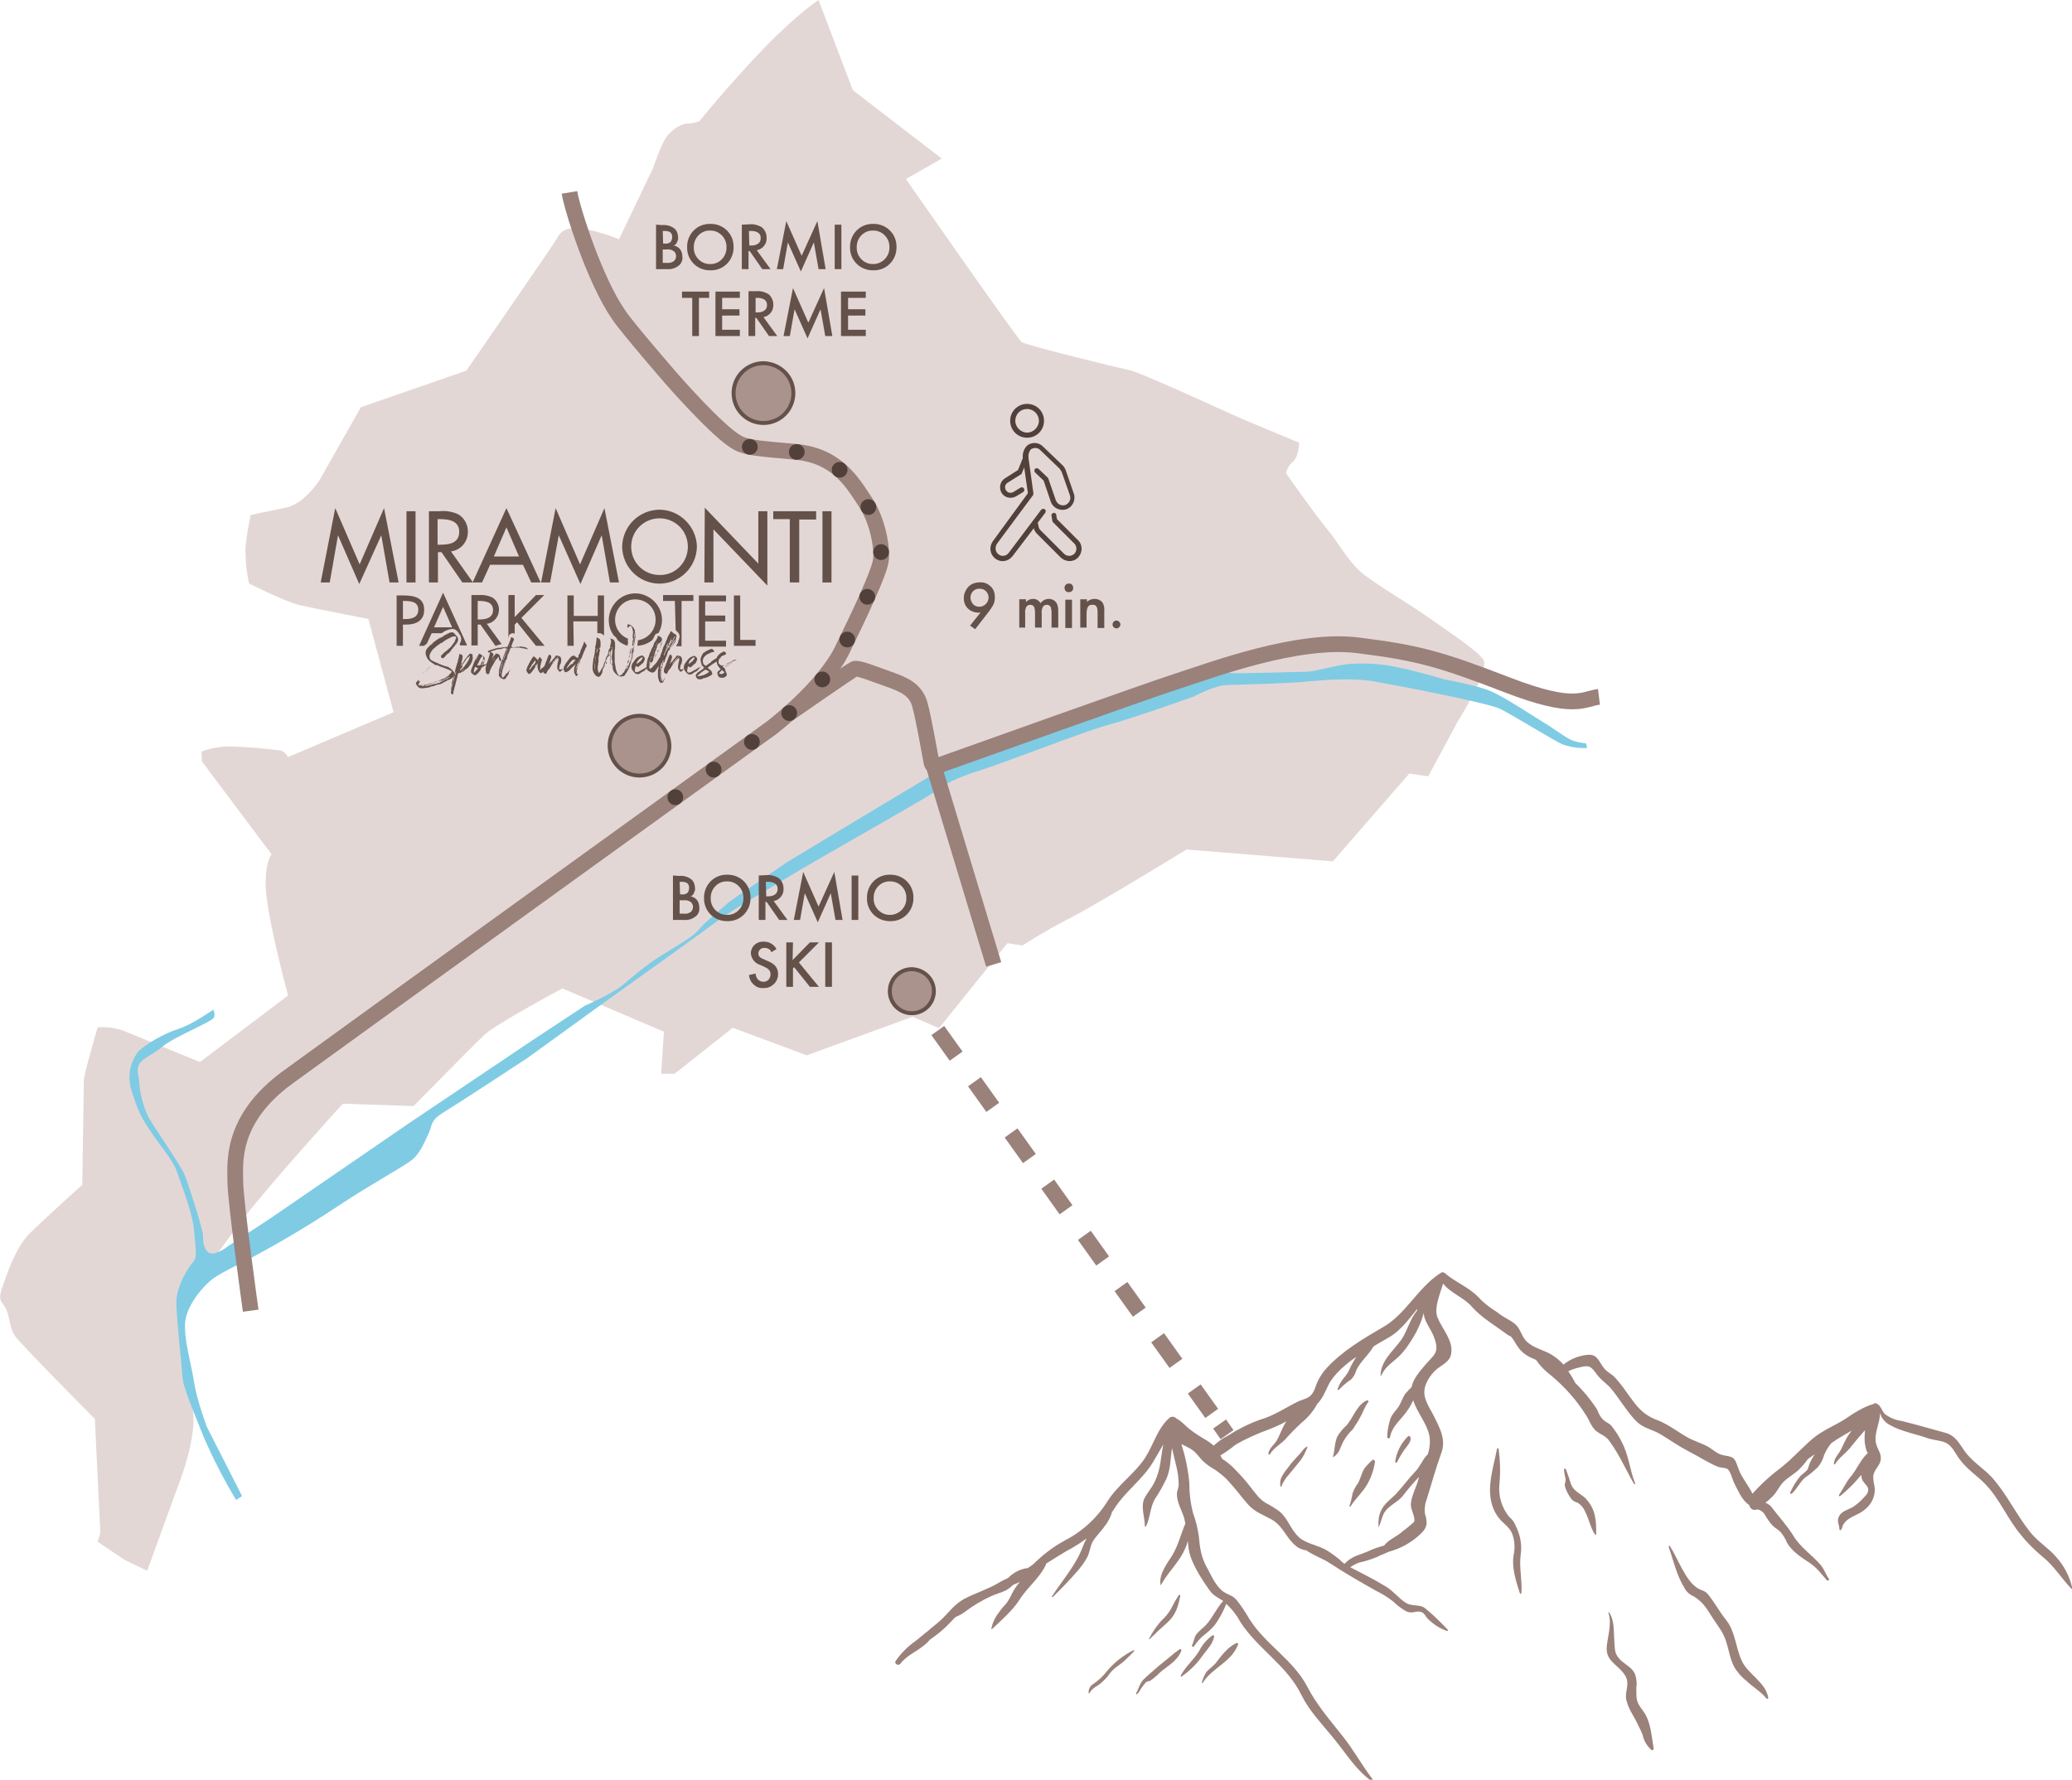
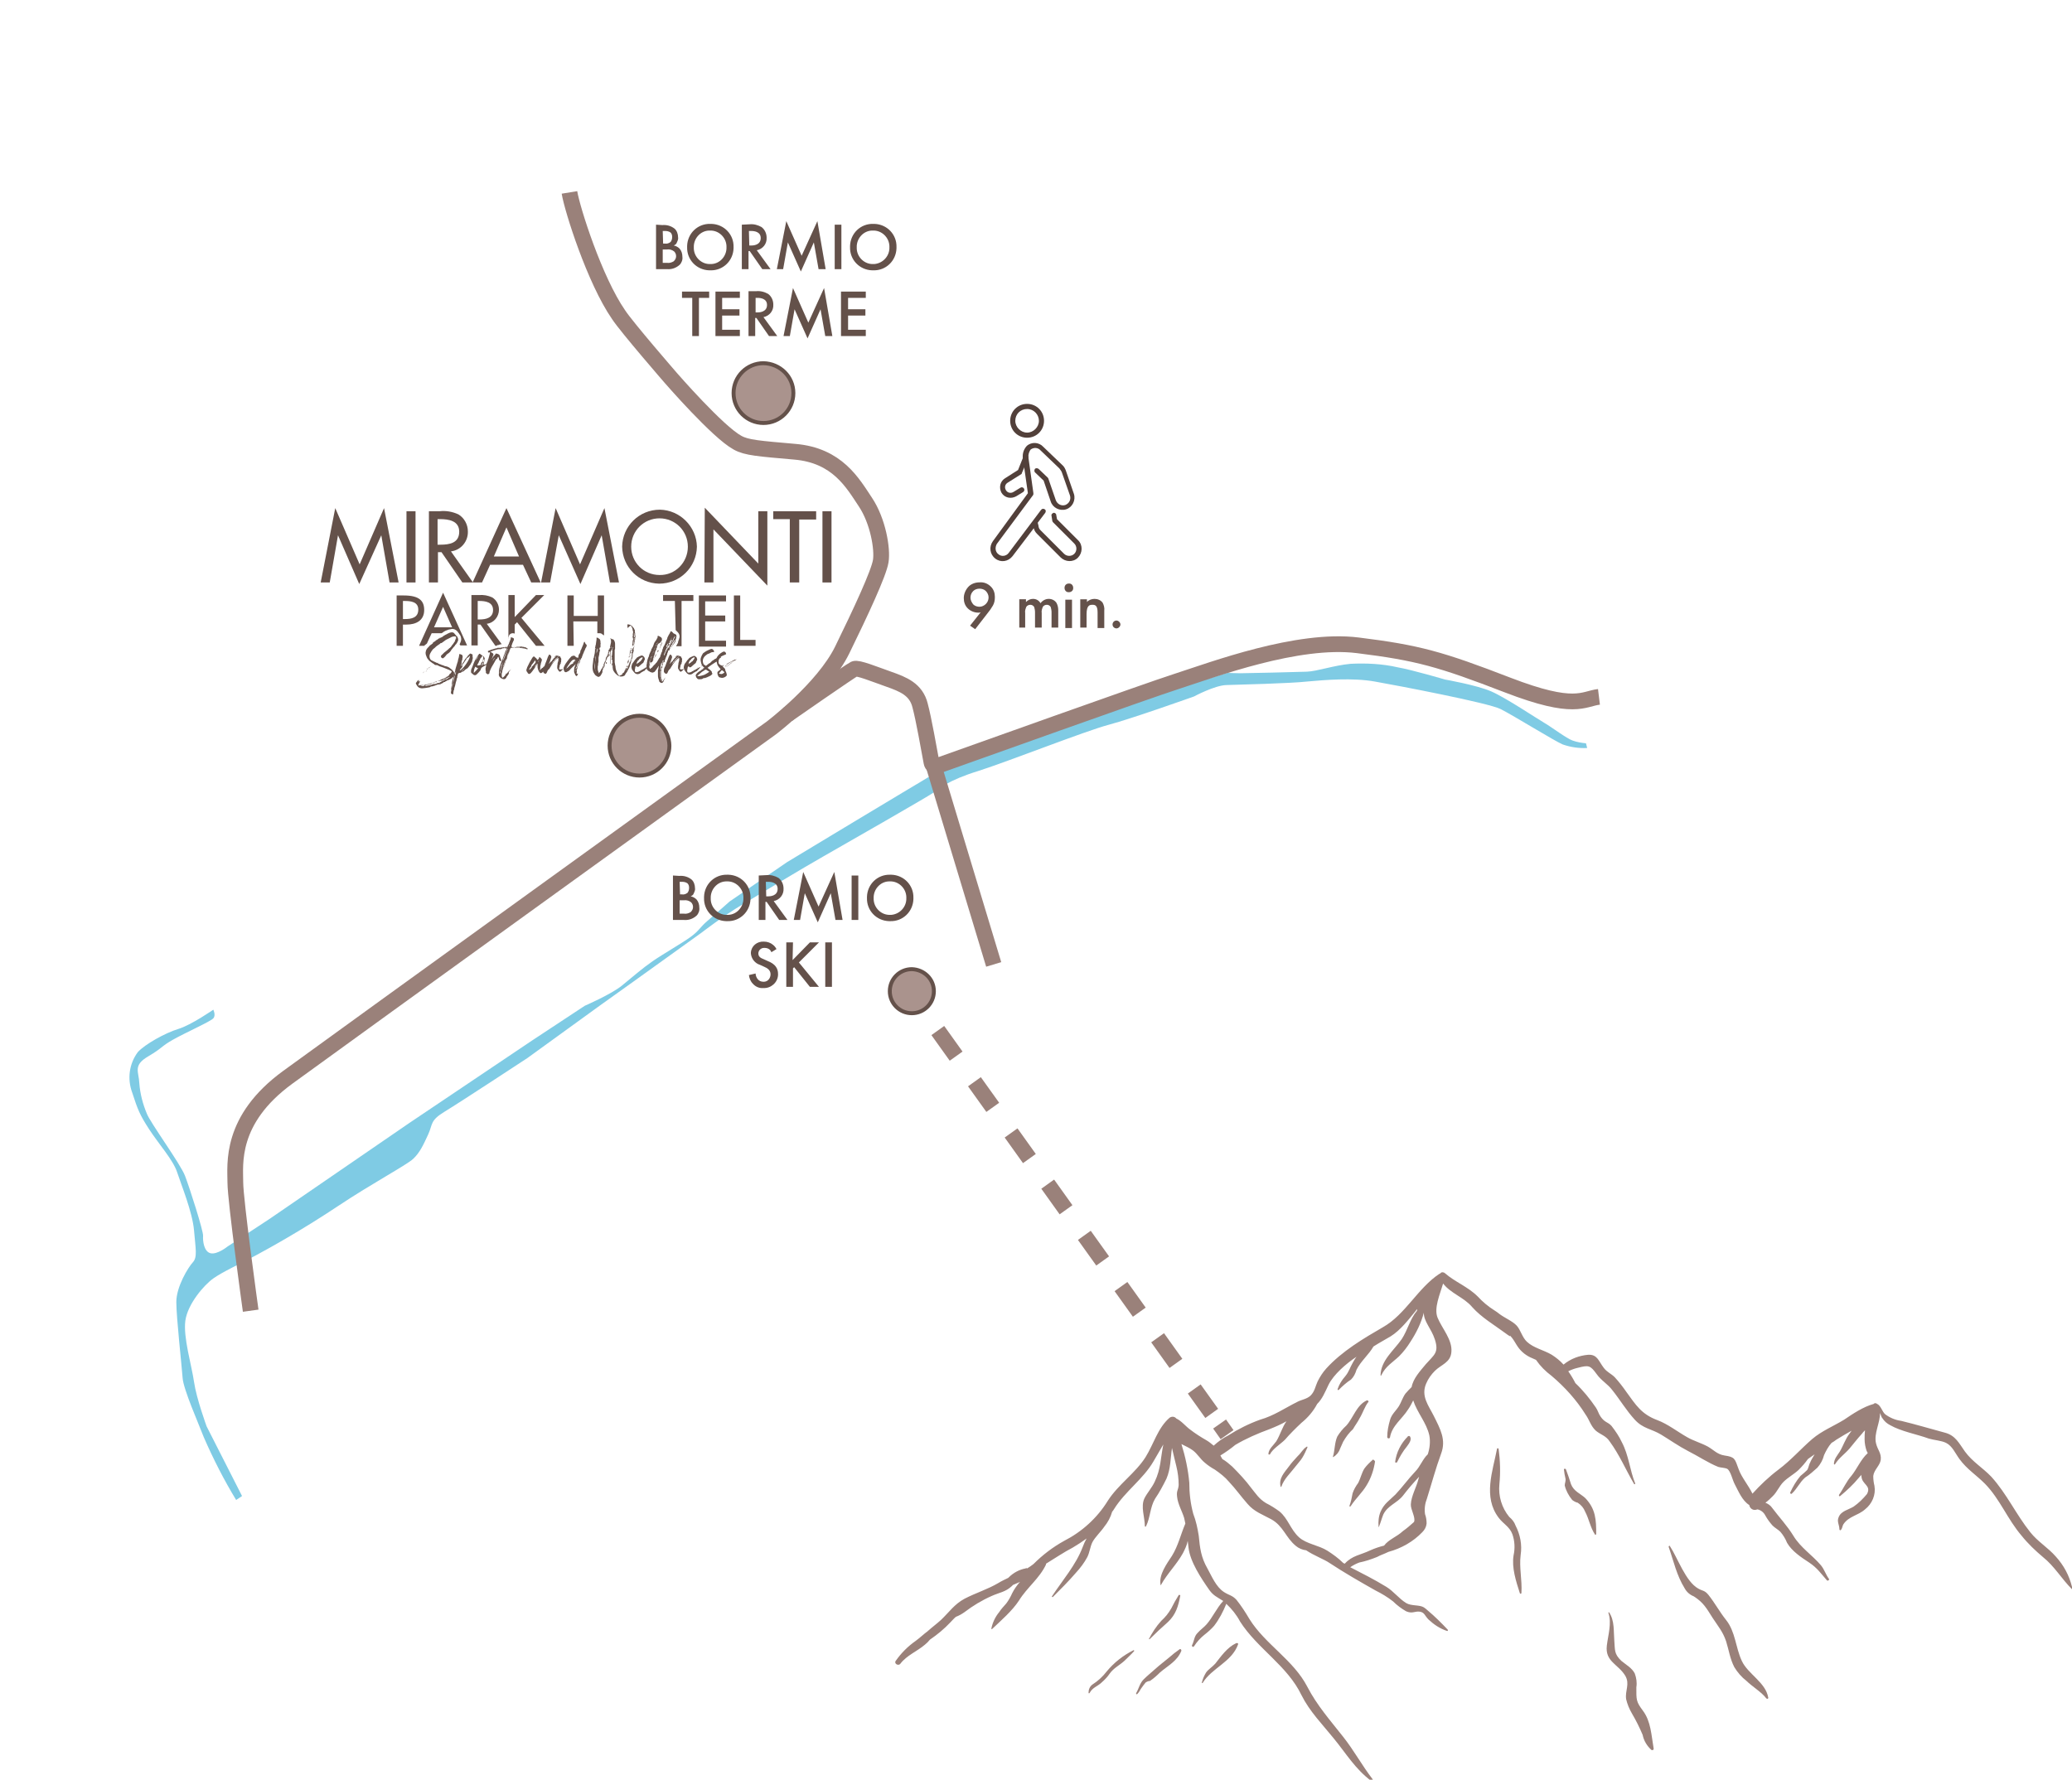
<svg xmlns="http://www.w3.org/2000/svg" version="1.1" id="Livello_1" x="0px" y="0px" viewBox="0 0 526.5 452.3" style="enable-background:new 0 0 526.5 452.3;" xml:space="preserve">
  <style type="text/css">
	.st0{fill:#E3D7D6;}
	.st1{fill:#7FCBE4;}
	.st2{fill:none;stroke:#9A817A;stroke-width:4;stroke-miterlimit:10;}
	.st3{fill:none;stroke:#9A817A;stroke-width:4;stroke-miterlimit:10;stroke-dasharray:8,8;}
	.st4{fill:#9A817A;}
	.st5{fill:#AA938D;stroke:#64514A;}
	.st6{fill:none;stroke:#52403A;stroke-width:4;stroke-linecap:round;stroke-linejoin:round;stroke-dasharray:0,12;}
	.st7{fill-rule:evenodd;clip-rule:evenodd;fill:#52403A;}
	.st8{fill:#64514A;}
	.st9{stroke:#9A817A;stroke-width:4;stroke-miterlimit:10;}
</style>
  <g id="Raggruppa_721" transform="translate(-1134.521 -18185.525)">
    <g id="Raggruppa_720" transform="translate(1134.521 18185.525)">
-       <path id="Tracciato_235" class="st0" d="M37.4,399.2l-5.8-2.8l-6.8-4.6l0.7-2.2l-1.4-29c0,0-19-19.1-20.3-21.1s-1.2-3.8-2-6.2    s-2.6-2.2-1.3-5.9s3.5-10.4,6.9-13.8s13.5-12.5,13.5-12.5s0.4-24.9,0.4-26.5s3.5-13.5,3.5-13.5c2.1-0.2,4.2,0.1,6.2,0.7    c2.5,1,19.8,8.1,19.8,8.1l22.4-16.9c0,0-4.3-15.9-5.4-24.5s1.2-11.4,1.2-11.4l-17.7-23.6l-0.1-2.5c2.4-0.9,4.9-1.3,7.4-1.3    c4.2,0.1,8.4,0.5,12.6,1c1,0.1,2,1.7,2,1.7l26.8-11.4l-6.4-23.7c0,0-13.5-2.6-17.4-3.5s-12.9-5.5-12.9-5.5c-0.7-3.1-1-6.3-0.9-9.4    c0.3-2.7,0.7-5.3,1.3-8c0,0,4.5-1,9-1.9s8.4-6.8,8.4-6.8l10.6-18.7l26.8-9.3c0,0,22.2-32.1,22.9-33.4s1.7-3.2,5.9-2.8    c3.4,0.5,6.8,1.5,10,2.8l8.7-18.2c0,0,2-6.1,3.5-8s3.8-3.2,5.2-3.2c1,0,2.1-0.2,3-0.6c0,0,7.8-9.6,16.4-18.5S208,0,208,0l8.7,22.9    l22.6,17.4l-9.1,5.2c0,0,28.2,40.5,29.4,41.4s24.3,6.5,27.5,7.2s25.3,11,29.8,12.9s13.2,5.5,13.2,5.5s0,3.5-1.6,4.9    c-0.9,0.7-1.5,1.8-1.7,2.9c0,0,7.1,10.1,10.3,14s5.1,7.7,8.3,10.7s13.6,9,17.7,12s12,8,13.8,10.6s-6.5,15.8-6.5,15.8l-7.5,13.9    l-4.8-0.7l-19.4,22.3l-37.2-3c0,0-22,13.5-29.2,17.2s-12.5,7.2-12.5,7.2l-3.8-0.6l-17.4,21.6l-6.7-2.9l-26.9,9.8l-18.8-7    l-14.8,11.7H168l0.7-10.7l-25.8-11c0,0-16.8,9-19.7,11.7s-18.1,18.2-18.1,18.2l-18-0.6c0,0-18.5,20.3-25.5,29.5    S46.9,330,46.9,333.7s0,16.7,1.9,23.7s-3.8,20.9-3.8,20.9L37.4,399.2z" />
      <path id="Tracciato_237" class="st1" d="M403,188.9c-1.1-0.1-2.3-0.3-3.4-0.7c-1.5-0.5-5.3-3.4-7.2-4.5s-9.8-6.4-13.5-8    c-3.7-1.6-11.7-3-11.7-3s-8.5-2.5-12-3.1c-3.9-0.9-8-1.1-12-0.9c-4.3,0.4-8.5,1.9-11.1,2c-2.5,0.1-15.6,0.4-16.9,0.4    c-1.4,0-3.3-0.1-3.3-0.1s-4.1,1.3-8.7,2.6c-4.6,1.3-65.3,22.7-65.3,22.7s-8.1,4.9-8.5,5.1s-29.4,17.7-29.4,17.7l-14.6,10    c0,0-3.6,3.2-5.6,4.9s-2.1,2.5-4.3,4.1s-7.1,4.4-9.7,6.2s-5.1,4-7.8,6.2s-9.4,5.1-9.4,5.1l-13.5,8.9l-31.1,20.9l-35.4,24.3    l-10.8,7.1c0,0-2.6,2.1-4.3,1.7s-2-3.2-1.9-4.4s-3.4-12.2-4.6-15.3s-8.9-13.6-9.7-15.8c-1-2.4-1.7-5-1.9-7.7    c-0.1-2.9-1.7-4.5,2.2-6.8s3.2-2.5,6.4-4.3s9.5-4.6,10.2-5.4s0-2.2,0-2.2s-5.6,3.9-8.9,4.9s-8.5,3.9-10.3,5.9    c-2.2,3-2.7,6.8-1.4,10.3c1.4,4.3,1.9,5.6,4.3,9.3s6.1,7.8,7.1,10.9s3.9,10.1,4.3,14.8s0.9,6.8-0.3,8.1s-4.2,6.2-4.2,10.1    s1.4,16.4,1.6,19.3s4.1,11.7,5.4,15.1c2.4,5.5,5.1,10.8,8.2,15.9l1.5-1l-9-17.7c0,0-2.6-7.1-3.2-11.3s-2.8-11.4-2.2-15.6    s4.7-9,7.1-10.7s6.6-3.6,10.7-5.8s12.3-6.8,21-12.6s17.4-10.4,19.1-12s2.6-3.6,3.8-6.2s0.4-3.5,4.2-5.8s21-13.6,21-13.6l18.5-13.4    l7.7-5.5l18.1-13c0,0,5.3-4.1,10.3-7.1s14.9-9,20.7-12.3s26.4-15.1,27.8-16.1s3.8-3.2,11.6-5.6c7.8-2.5,27-10.1,33-11.7    s21.7-7.2,21.7-7.2s5.2-2.8,8.2-2.9s16.1-0.4,20.6-0.9c4.5-0.4,11.4-1,17.1,0s28.8,5.4,32,7s14,8.3,15.8,9c2,0.7,4.1,1,6.2,0.9" />
      <line id="Linea_38" class="st2" x1="232.4" y1="253.7" x2="234.3" y2="256.3" />
      <line id="Linea_39" class="st3" x1="238.3" y1="261.9" x2="307.9" y2="359.2" />
      <line id="Linea_40" class="st2" x1="309.9" y1="361.9" x2="311.8" y2="364.6" />
      <path id="Tracciato_238" class="st2" d="M63.7,333.1c0,0-3.9-28-3.9-32.6s-1.5-15.9,13.3-26.7S196,185,196,185s13.2-10,18-19.8    s9.3-19.5,9.8-22.6s-0.7-10.2-3.9-15s-7.1-11.9-18-12.8c-9-0.8-12.2-1-14.5-2.3c-5-2.7-16.9-16.4-16.9-16.4s-11.2-12.9-13.3-16.1    c-6.1-8.8-11.8-26.8-12.5-31.1" />
      <path id="Tracciato_239" class="st2" d="M200.1,181.6c0,0,16.1-11.2,17-11.6s5,1.3,8.7,2.6s7,2.6,8,6.7c0.9,3.3,2.3,11.3,2.9,14.5    c0.1,0.6,0.7,1.1,1.4,0.9c0.1,0,0.1,0,0.2-0.1c8.2-2.9,52.8-18.9,60.9-21.5c9-2.9,30.5-11,45.8-9.1s21,3.5,38.1,10.1    s19.1,3.5,23.2,3" />
      <path id="Tracciato_241" class="st4" d="M526.5,403.3c-0.7-2.9-2.1-5.5-4.1-7.7c-2-2.3-4.6-3.8-6.5-6.2c-3.6-4.5-6-9.8-9.9-14.1    c-2.2-2.3-4.8-3.8-6.7-6.4c-1.5-2.1-2.4-4.1-5.1-4.8c-3.7-1-7.4-2.1-11.1-3c-1.5-0.2-2.9-0.8-4.1-1.7c-0.7-0.6-1.1-2.2-2-2.6    c-0.1-0.1-0.3-0.2-0.5-0.2c-0.2,0-0.3,0.1-0.4,0.2c-2.6,0.7-5.3,2.5-7.5,4c-2.8,1.7-5.6,2.8-8.1,4.9c-3,2.6-5.4,5.4-8.6,7.8    c-2.4,1.8-4.6,3.9-6.6,6.1c-1-2.1-2.8-4.2-3.5-6.2c-1-2.7-0.9-3.1-3.6-3.5c-1.9-0.3-2.7-1.4-4.3-2.3c-1.7-0.9-3.5-1.4-5.1-2.3    c-2.5-1.4-5-3.4-7.7-4.4c-4-1.5-5.4-3.8-7.8-7.1c-0.9-1.3-1.9-2.6-3-3.8c-0.9-0.9-2-1.3-2.8-2.4c-1.3-1.7-1.6-3.4-3.9-3.3    c-2.3,0.2-4.5,1-6.3,2.5c-0.9-1-1.9-1.8-3-2.5c-2-1.2-4.6-1.7-6.3-3.3c-1.2-1.1-1.6-3-2.6-4.1c-1-1.1-3.1-2-4.3-2.9    c-0.5-0.4-0.9-0.7-1.4-1c-1.6-1-3-2.2-4.2-3.5c-2.5-2.5-5.8-3.7-8.3-5.9c-0.3-0.3-0.9-0.4-1.2,0c0,0-0.1,0.1-0.1,0.1h-0.1    c-5.5,3.6-8.7,10.4-14.4,13.6c-5,2.9-10.4,6.1-14.4,10.5c-0.9,1-1.6,2.1-2.2,3.3c-0.6,1.3-0.7,2.5-1.8,3.6c-1,0.9-2.3,1-3.4,1.6    c-3.2,1.6-5.9,3.5-9.4,4.5c-2.8,1-5.6,2.4-8.1,4c-1.4,0.7-2.6,1.6-3.7,2.6c-0.6-0.5-1.2-1-1.9-1.4c-1.4-0.8-2.8-1.7-4.1-2.7    c-1.1-0.8-2.2-2.2-3.5-2.8c-0.4-0.5-1.1-0.6-1.7-0.2c-3,2.6-4,6.6-6.1,10c-2.6,4.1-6.9,6.9-9.6,11.1c-2.7,4.4-6.6,7.9-11.1,10.2    c-2.9,1.6-5.5,3.6-7.8,5.9c-0.5,0.4-1.1,0.8-1.6,1.1c-0.1-0.1-0.3-0.1-0.4,0c-1.6,0.3-3.1,1.1-4.3,2.3l-0.1,0.1    c-0.8,0.4-1.7,0.8-2.5,1.3c-2.7,1.6-5.7,2.5-8.6,4c-2.6,1.4-3.9,3.4-6,5.4c-1.1,1-2.2,1.8-3.2,2.7c-0.1,0-0.1,0.1-0.1,0.1    c-1.1,0.8-2,1.7-3.1,2.5c-2,1.4-3.7,3.1-5.1,5.1c-0.5,0.7,0.7,1.4,1.2,0.7c1.6-2.1,4.2-3.1,6.2-4.8c0.5-0.4,0.9-0.8,1.3-1.3    c1.9-1.3,3.6-2.7,5.2-4.4c0.5-0.5,0.9-1,1.4-1.4c0.8-0.3,1.5-0.7,2.2-1.2c2.1-1.6,4.4-3,6.9-4.1c2-0.9,3.5-1,5.1-2.5l0.3-0.3    c0.2-0.1,0.5-0.2,0.7-0.3c0.4-0.2,0.8-0.3,1.1-0.5c-0.8,0.9-1.5,1.9-2,2.9c-0.4,0.9-0.9,1.8-1.5,2.6c-0.6,0.7-1.3,1.4-1.8,2.2    c-1,1.2-1.7,2.7-2,4.2c0,0.1,0.1,0.2,0.2,0.1c2.3-2.2,5.1-4.6,6.8-7.2c2.1-3.4,5.2-5.6,6.9-9.2v-0.2c2.3-1.4,4.5-2.9,6.8-4.1    c1.2-0.7,2.4-1.5,3.5-2.3c-0.4,0.7-0.7,1.4-1,2.2c-1.7,4.5-5.1,8.4-7.8,12.5c-0.1,0.1,0.1,0.2,0.2,0.2c2-2,4.1-4.1,5.9-6.2    c1.1-1.2,2.1-2.5,2.9-4c0.6-1.2,0.7-2.6,1.3-3.8c0.7-1.3,2.2-2.7,3-3.9c0.9-1.1,1.6-2.4,2-3.8c0.2-0.2,0.3-0.4,0.5-0.7    c2.8-4.5,7.4-7.6,10-12.1c0.8-1.4,1.7-2.9,2.5-4.3c-0.7,3.4-0.6,6.2-2.2,9.5c-0.7,1.5-1.9,2.8-2.6,4.2c-1,2.1,0.1,4.8,0.1,7    c0,0.1,0.1,0.2,0.1,0.2c0.1,0,0.1,0,0.2-0.1c1.1-2.2,1-4.8,2.3-7c1.1-1.6,2-3.3,2.9-5.1c1.1-2.6,1-5.1,1.4-7.8    c0.4,1.6,0.7,3.1,1.1,4.6c0.4,1.6,0.6,3.2,0.6,4.8c-0.1,1.4-0.6,1.4-0.4,3c0.2,1.9,1.3,3.7,1.8,5.4c0.1,0.5,0.2,0.9,0.3,1.4    c-1.2,2.8-1.8,5.6-3.4,8.2c-1.3,2-3.4,4.8-2.9,7.4c0,0.1,0.1,0.1,0.1,0c1.6-2.9,4-5.2,5.6-8.1c0.5-1,1-2,1.2-3.1    c0.1,0.5,0.1,1.1,0.2,1.7c0.4,3.6,3.2,7.8,5.3,10.8c1,1.4,2,1.8,3.4,2.7c0.1,0,0.1,0.1,0.1,0.1c-1.6,1.7-2.7,4.2-4.2,5.9    c-0.7,0.8-1.6,1.4-2.3,2.2c-0.9,0.9-0.8,1.9-1.4,3.1c-0.1,0.1,0,0.3,0.1,0.4c0.1,0.1,0.3,0,0.4-0.1c0.7-1.1,1.6-2.1,2.6-2.9    c0.9-0.7,1.8-1.5,2.5-2.3c1.3-1.7,2.3-3.6,3.1-5.6c1.4,1.3,2.6,2.8,3.5,4.5c4.4,6.9,12,11.2,15.6,18.7c2.1,4.2,5.3,7.4,8.2,11    c3.2,3.9,5.4,7.7,9.5,10.8c0.2,0.2,0.5-0.2,0.4-0.4c-2.7-3.5-4.8-7.4-7.5-10.8c-3.3-4.2-6.6-7.9-9.1-12.7    c-3.5-6.8-10.7-10.8-14.7-17.2c-1-1.7-2.1-3.4-3.3-4.9c-1.1-1.2-1.8-1.1-3.2-2c-2-1.3-3.1-4-4.2-6c-1.6-2.8-1.9-5.1-2.2-8.3    c-0.3-1.9-0.7-3.8-1.4-5.6c-0.7-2.6-1-5.2-1-7.9c-0.3-3.3-1-6.6-2-9.8c1,0.5,2.1,1,2.9,1.6c1.1,0.8,1.9,2.2,3,3.1    c0.8,0.7,1.7,1.3,2.6,1.8c1.3,0.9,2.6,1.9,3.6,3.1c1.7,1.8,3.1,3.8,4.7,5.6c1.7,2,3.8,2.7,6,3.9c3.1,1.7,3.7,4.7,6.3,6.8    c0.7,0.6,1.7,1,2.6,1.1c1.9,1.3,4.6,2.3,5.9,3.2c3.8,2.5,7.8,4.8,11.7,7c1.6,0.8,3.1,1.7,4.5,2.8c1,1,2.1,1.8,3.3,2.5    c1.6,0.7,2.2-0.1,3.5,0.1c1.2,0.2,1.2,1,2.2,2c1.4,1.3,2.9,2.3,4.7,2.9c0.1,0,0.2,0,0.2-0.1c0-0.1,0-0.1,0-0.2    c-1.6-1.7-3.3-3.4-5.1-4.9c-0.3-0.3-0.7-0.6-1-0.8c-1.1-0.7-3.2-0.3-4.5-1.1c-1.8-1.1-3.2-3-5-4.1c-3.1-1.9-6.1-3.4-9.2-5    c0.7-0.5,1.5-0.9,2.3-1.2c1.5-0.3,3-0.8,4.5-1.4c0.9-0.5,1.9-0.8,2.9-1.3c3.3-0.9,6.3-2.6,8.6-5c0.6-0.6,1-1.3,1.1-2.2    c0-0.8-0.1-1.6-0.4-2.4c-0.2-1.4,0-2.7,0.5-4c1.2-3.8,2.2-7.6,3.6-11.4c1.3-3.5-0.2-6.2-1.9-9.6c-1.3-2.6-3.3-5-1.9-8.2    c0.5-1.2,1.3-2.3,2.2-3.2c1.6-1.6,4-2.1,4.2-4.8c0.3-3.1-2.4-6-3.5-8.7c-1-2.4,0.6-6,1.4-8.7c1.9,2.5,5.3,3.5,7.4,6    c2.3,2.6,5.7,4.6,8.4,6.6c2.5,1.9,0.2-0.5,1.7,1.2c0.5,0.6,1,1.6,1.5,2.3c0.9,1.3,2.2,2.3,3.7,2.9c0.3,0.1,0.6,0.3,0.9,0.4    c1.1,1.6,2.4,2.9,4,4.1c3.3,2.8,6.3,6.1,8.6,9.8c1,1.4,1.3,2.9,2.6,4.1c1.2,1,2.6,1.3,3.5,2.7c2.5,3.4,4.1,7.2,6.2,10.8    c0,0.1,0.1,0.1,0.2,0.1c0.1,0,0.1-0.1,0.1-0.2c-1.4-3.5-1.6-7.1-3.4-10.5c-0.7-1.5-1.6-2.8-2.6-4.1c-1-1.1-1.7-0.8-2.8-2.4    c-0.5-0.7-0.7-1.6-1.2-2.3c-1.5-2.2-3.2-4.3-5.2-6.2c-0.5-1-1.1-2-1.8-3c0.8-0.4,1.6-0.7,2.5-0.9c2.7-0.7,3.1-0.6,4.7,1.6    c1.2,1.7,2.8,2.5,4,4.1c2,2.5,3.5,5.1,5.7,7.5c2.1,2.3,4.2,2.3,6.7,3.8c2.3,1.4,4.4,2.9,6.9,4.2c2.4,1.2,5.1,3,7.6,4    c0.6,0.2,1.7,0.2,2.3,0.5c0.9,0.6,1.3,2.8,1.9,3.9c0.9,1.7,1.9,4.2,3.7,5.3c0.1,0.8,0.9,1.4,1.7,1.2c0.1,0,0.2-0.1,0.4-0.1    c0.9,0.2,1.6,0.8,2,1.6c0.5,0.9,1.1,1.7,1.8,2.5c0.6,0.6,1.4,1,2,1.6c0.7,0.8,1.3,1.8,1.7,2.8c1.2,2.1,3.6,3.7,5.6,5    c2.1,1.4,3,2.8,4.5,4.5c0.2,0.3,0.8-0.1,0.5-0.4c-0.8-1.1-1.1-2.3-2-3.4c-2.2-2.6-5.2-4.5-7-7.5c-1.6-2.6-3.6-4.7-5.4-7.1    c-0.4-0.6-1-1-1.7-1.3c0.7-0.5,1.3-1.1,1.9-1.7c1.1-1.1,1.6-2.5,2.7-3.6c1.1-1.1,2.6-1.9,3.8-3c0.9-0.9,1.7-1.8,2.4-2.8    c0.6-0.4,1.1-0.8,1.7-1.2c-0.4,0.7-0.8,1.3-1.1,2c-0.4,0.7-0.4,1.4-0.8,2c-0.5,0.5-1.1,1-1.7,1.5c-1.1,1.3-1.9,2.7-2.6,4.2    c-0.1,0.2,0.2,0.5,0.4,0.3c1.4-1.3,2-2.9,3.4-4.1c1.1-0.7,2.1-1.6,3.1-2.5c0.8-0.9,1.4-2,1.7-3.2c0.5-1.1,1.1-2.2,1.9-3.1    c0.4-0.2,0.8-0.5,1.2-0.8c1.3-0.8,2.6-1.6,3.9-2.3l-0.5,0.7c-1.1,1.4-1.6,3.1-2.5,4.6c-0.7,1.1-1.4,1.8-1.5,3.1    c0,0.1,0.1,0.2,0.1,0.2c0.1,0,0.1,0,0.2-0.1c1-1.6,2.5-2.6,3.7-4c1-1.2,2-2.5,3.1-3.7c0.2-0.3,0.5-0.6,0.8-0.9    c-0.1,0.8-0.1,1.6-0.1,2.3c0,1,0.2,2,0.5,2.9c0.1,0.2,0.2,0.4,0.3,0.6c-1.7,1.5-2.8,4.1-4.1,5.7c-1.4,1.6-2,3.2-3.2,4.9    c-0.1,0.2,0.1,0.5,0.3,0.3c1.7-1.4,3.3-2.9,4.7-4.6c0.2-0.2,0.4-0.5,0.7-0.8c0,0.1-0.1,0.3,0,0.4c0.1,2.1,2.6,2.3,1.4,4.5    c-1,1.2-2.1,2.3-3.4,3.2c-1.3,0.8-3.2,1.1-3.8,2.7c-0.5,1.1,0.2,1.9,0.2,3.1c0,0.1,0.1,0.2,0.2,0.2c0,0,0.1,0,0.1,0    c0.5-0.5,0.4-1,0.7-1.5c1.4-2.1,3.7-2.2,5.5-3.8c1.8-1.4,2.8-3.7,2.4-6c-0.2-0.8-0.3-1.6-0.3-2.5c0.2-1.6,1.7-2.6,1.9-4.1    c0.2-1.7-0.8-2.5-1.2-4.2c-0.6-2.5,1.1-5.3,1-7.7c0.3,0.7,0.5,1.3,0.6,1.3c0.5,0.8,1.2,1.4,2,1.8c2.8,1.6,6.8,2.3,9.8,3.4    c1.3,0.4,3.2,0.5,4.4,1.1c1.6,0.8,2.3,2.6,3.4,4.1c1.9,2.6,4.2,4,6.5,6.3c3.8,3.9,5.7,9,9.3,13.2c1.6,2,3.5,3.8,5.4,5.4    c2.9,2.3,4.8,5.6,7.4,8.2c0.2,0.1,0.5,0,0.6-0.2C526.5,403.5,526.5,403.4,526.5,403.3 M364.6,340.4c1.1,3.4-0.2,3.9-2.3,6.3    c-1.4,1.7-3.2,3.6-3.6,5.8c-0.5,0.5-1.1,1.1-1.6,1.7c-0.7,1-1.1,2.3-1.6,3.1c-0.8,1.3-1.9,2.1-2.3,3.6c-0.4,1.4-0.7,2.8-0.7,4.3    c0,0.4,0.6,0.5,0.7,0.1c0.5-3,3.1-4.7,4.6-7.1c0.5-0.7,0.9-1.5,1.3-2.3c1,3.1,3.4,5.7,4.1,8.9c0.3,1.6,0.1,3.3-0.4,4.8    c-1.3,1.2-1.9,3.1-3.2,4.4c-1.8,1.9-3.3,4-5,5.8c-1.5,1.5-2.9,2.3-3.8,4.4c-0.5,1.2-0.6,2.5-0.5,3.8c0,0.1,0.1,0.1,0.1,0    c0.4-1,0.7-2.1,1.1-3.1c1.1-2.3,3.5-2.9,5-4.8c1.3-1.7,2.6-3.2,4.1-4.8l-0.2,0.7c-0.5,2-1.8,4.2-1.9,6.3c-0.1,1.3,1.3,3.4,0.8,4.5    c-0.9,0.8-1.8,1.6-2.8,2.3c-1.6,1.5-3.6,2.1-4.8,3.7c-1.2,0.3-2.4,0.7-3.5,1.2c-2.5,1.2-4.6,1.3-6.5,3.4c-0.1-0.1-0.3-0.1-0.4-0.2    c-1.2-1.2-2.6-2.2-4-3.1c-2.2-1.4-5.3-1.7-7.2-3.4c-2.2-2-2.8-4.8-5-6.6c-1.1-0.8-2.2-1.5-3.4-2.1c-1.8-1.1-2.5-2.3-3.8-3.9    c-1.4-1.9-3.2-3.8-4.8-5.4c-0.8-0.7-1.6-1.4-2.5-1.9c-0.2-0.3-0.3-0.6-0.5-0.9c1.3-0.8,2.6-1.7,3.8-2.7c2.7-1.6,5.7-2.9,8.7-4    c1.5-0.6,2.9-1.2,4.3-2c-1.1,1.5-1.6,3.5-2.6,5.1c-0.7,1-1.9,1.9-2,3.2c0,0.2,0.3,0.2,0.4,0.1c0.7-1.4,2.7-2.6,3.8-3.7    c1.3-1.5,2.7-2.9,4.2-4.3c1.6-1.3,3-2.9,4-4.8c1.3-1.3,1.9-2.8,2.9-4.9c1.3-2.6,4.4-5.3,7.1-7.1c-0.4,0.5-0.7,1.1-1,1.6    c-0.7,1.2-0.9,2.2-1.9,3.4c-0.8,0.9-1.5,2-1.9,3.2c-0.1,0.2,0.2,0.4,0.3,0.2c1-1,2-1.9,3.1-2.6c0.7-0.7,1.1-1.5,1.4-2.5    c1.1-2.2,3.1-3.8,4.3-5.9c1.4-0.9,2.9-1.7,4.4-2.6c2.4-1.5,4.5-4.2,6.3-6.4c0.1-0.2,0.3-0.4,0.4-0.5c0,0.2,0,0.4-0.1,0.5    c-1.7,2-2.3,4.8-3.8,7.1c-2,2.9-5.3,5.4-5.4,9.2c0,0.1,0.1,0.1,0.1,0.1c0,0,0.1,0,0.1-0.1c1.1-2.3,2.8-3.2,4.5-4.8    c1.1-1.1,2.1-2.4,2.9-3.7c1.5-2.3,2.7-4.7,3.4-7.4v-0.1C361.7,335.8,363.7,337.6,364.6,340.4" />
      <path id="Tracciato_242" class="st4" d="M345.5,360.4c0.8-1.3,1.3-3,2.2-4.1c0.2-0.2-0.2-0.5-0.4-0.4c-2.6,1.2-3.4,4.4-5.2,6.4    c-0.9,0.8-1.7,1.8-2.3,2.8c-0.7,1.6-0.6,3.5-1.1,5.1c0,0.1,0.1,0.1,0.1,0.1c0.8-0.5,1.4-1.2,1.7-2.1c0.3-0.6,0.5-1.2,0.8-1.8    c0.7-1.2,1.5-2.3,2.5-3.2C344.3,362.3,345,361.4,345.5,360.4" />
      <path id="Tracciato_243" class="st4" d="M348.7,371.1c-0.7,0.6-1.4,1.3-2,2.1c-0.7,1.1-1,2.6-1.6,3.7c-0.6,0.8-1.1,1.7-1.4,2.6    c-0.2,1.1-0.4,2.1-0.8,3.2c-0.1,0.2,0.2,0.2,0.3,0.1c1.2-1.9,3-3.5,4.1-5.4c1.1-1.8,1.8-3.9,2.1-6    C349.2,371,348.8,370.8,348.7,371.1" />
      <path id="Tracciato_244" class="st4" d="M332,367.7c-0.9,0.5-1.4,1.6-2.2,2.3c-0.8,0.9-1.6,1.7-2.3,2.7c-1.2,1.6-2.6,3-2.1,5.1    c0,0.1,0.2,0.1,0.2,0c0.7-2,2.3-3.4,3.5-5c0.6-0.8,1.3-1.5,1.8-2.3c0.5-0.8,0.9-1.7,1.3-2.6C332.3,367.7,332.1,367.5,332,367.7" />
      <path id="Tracciato_245" class="st4" d="M355,371.6c0.7-1.4,1.5-2.8,2.5-4c0.5-0.7,1.3-1.7,0.8-2.5c-0.1-0.2-0.3-0.2-0.5-0.1    c0,0-0.1,0-0.1,0.1c-1.7,1.7-2.9,4-3.2,6.5C354.6,371.7,354.9,371.8,355,371.6" />
      <path id="Tracciato_246" class="st4" d="M292.1,416.6c1.5-1.5,3.1-3,4.7-4.4c2-1.9,2.6-4,3.1-6.6c0.1-0.2-0.2-0.4-0.4-0.2    c-0.7,1.1-1.3,2.2-1.9,3.4c-0.7,1.2-1.5,2.2-2.5,3.1c-1.3,1.4-2.3,3-3.2,4.7C291.9,416.5,292,416.6,292.1,416.6" />
      <path id="Tracciato_247" class="st4" d="M299.8,419.1c-1,0.7-1.9,1.4-2.8,2.2c-1.2,1-2.4,1.9-3.5,2.9c-1,0.9-2,1.7-2.9,2.6    c-1,1-1.2,2.3-1.9,3.5c-0.1,0.2,0.1,0.4,0.3,0.2c0.4-0.4,0.6-0.8,0.9-1.3c0.4-0.6,0.8-1.1,1.2-1.6c0.3-0.2,0.7-0.4,1.1-0.4    c0.9-0.6,1.8-1.4,2.6-2.2c2-1.7,4.4-2.9,5.4-5.5C300.2,419.2,299.9,419,299.8,419.1" />
-       <path id="Tracciato_248" class="st4" d="M308.5,416c0.1-0.2-0.1-0.5-0.4-0.4c-1.4,1-2.5,2.3-3.3,3.8c-1.3,2.3-3.6,4.1-4.8,6.5    c0,0.1,0,0.1,0.1,0.2c0,0,0.1,0,0.1,0c2-1.4,3.8-3.1,5.2-5.1c0.7-0.9,1.3-1.7,2-2.6C307.9,417.7,308.3,416.9,308.5,416" />
      <path id="Tracciato_249" class="st4" d="M288,419.4c-2.6,1.3-4.9,3.1-6.8,5.4c-1,1.3-2.2,2.4-3.6,3.3c-0.7,0.5-1,1.3-1,2.1    c0,0.1,0.1,0.2,0.2,0.1c0,0,0.1,0,0.1-0.1c0.7-1.3,1.9-1.6,2.9-2.5c0.8-0.7,1.6-1.5,2.2-2.4c1-1.4,2.5-2.1,3.7-3.2    c0.8-0.8,1.7-1.6,2.5-2.5C288.2,419.4,288.1,419.3,288,419.4" />
      <path id="Tracciato_250" class="st4" d="M314.1,417.6c-2.3,1.1-3.8,3.3-5.3,5.2c-0.7,0.8-1.7,1.4-2.3,2.2    c-0.5,0.8-0.9,1.7-1.1,2.6c-0.1,0.1,0.1,0.2,0.2,0.1c2.3-3.8,7.4-5.3,9-9.8C314.7,417.6,314.4,417.5,314.1,417.6" />
      <path id="Tracciato_251" class="st4" d="M442.6,422.1c-1.6-3.4-1.6-7.4-4-10.4c-1.6-2-2.9-4.4-4.5-6.4c-1-1.2-1.4-0.9-2.6-1.6    c-3.2-1.8-5.2-7.8-7.2-10.8c0-0.1-0.1-0.1-0.2,0c0,0-0.1,0.1-0.1,0.2c1.3,3.7,2,7.2,4.1,10.6c0.5,0.9,1.3,1.6,2.3,2    c2.5,1.6,3.2,3,4.8,5.5c1.3,2,2.6,3.5,3.4,5.9c0.7,2.2,1,4.5,2.1,6.6c0.8,1.3,1.8,2.5,3.1,3.5c1.3,1.3,3.9,2.9,5,4.4    c0.1,0.1,0.3,0.2,0.4,0.1c0.1-0.1,0.2-0.2,0.1-0.3C448.7,427.6,444.1,425.4,442.6,422.1" />
      <path id="Tracciato_252" class="st4" d="M417.5,434.8c-1.8-2.4-1.7-2.8-1.7-6c0.2-1.2,0-2.4-0.4-3.5c-0.7-1.4-2.2-2.2-3.4-3.2    c-1.9-1.8-1.6-2.8-1.8-5.1c-0.2-2.4,0.1-5.1-1.3-7.2c-0.1-0.1-0.2-0.1-0.2,0.1c0.9,2.6-0.1,5.7-0.4,8.3c-0.5,4.1,2.9,4.7,4.7,7.7    c1.2,2.1-0.1,3.7,0.2,5.9c0.3,1.3,0.8,2.5,1.5,3.7c1,1.7,1.9,3.5,2.7,5.4c0.3,1.5,1.1,2.8,2.2,3.8c0.1,0.1,0.3,0.1,0.5,0    c0.1-0.1,0.1-0.2,0.1-0.3C419.6,440.9,419.5,437.5,417.5,434.8" />
      <path id="Tracciato_253" class="st4" d="M386.4,395.2c0.4-2.6-0.1-5.2-1.3-7.5c-0.3-0.9-0.9-1.6-1.6-2.2c-1.9-2.3-2.8-5.3-2.5-8.3    c0.3-3,0.2-6-0.2-9c-0.1-0.2-0.4-0.2-0.4,0c-1.1,5.7-3.6,12.2,0.4,17.5c1.2,1.6,2.8,2.3,3.5,4.2c0.6,1.7,0.7,3.6,0.3,5.4    c-0.5,3.1,0.6,6.5,1.6,9.6c0.1,0.2,0.4,0.2,0.4-0.1C386.8,401.5,386,398.4,386.4,395.2" />
      <path id="Tracciato_254" class="st4" d="M399.2,377.2c-0.4-1.3-0.8-2.5-1.3-3.8c-0.1-0.1-0.2-0.2-0.4-0.1c-0.1,0-0.1,0.1-0.1,0.2    c0.1,0.8,0.2,1.5,0.4,2.3c0.1,0.6-0.2,1.2-0.2,1.7c0.3,1.3,1,2.6,1.9,3.7c0.4,0.3,0.9,0.6,1.4,0.7c0.9,0.6,1.5,1.3,1.9,2.3    c1,1.9,1.3,4,2.5,5.8c0,0.1,0.1,0.1,0.2,0c0,0,0.1-0.1,0.1-0.1c0-3.6-0.1-6.4-2.8-9.2C401.6,379.6,399.9,379,399.2,377.2" />
      <path id="Tracciato_468" class="st5" d="M170.1,189.5c0,4.2-3.4,7.6-7.6,7.6s-7.6-3.4-7.6-7.6c0-4.2,3.4-7.6,7.6-7.6l0,0    C166.7,181.9,170,185.3,170.1,189.5C170.1,189.5,170.1,189.5,170.1,189.5" />
      <path id="Tracciato_471" class="st5" d="M201.6,99.9c0,4.2-3.4,7.6-7.6,7.6s-7.6-3.4-7.6-7.6c0-4.2,3.4-7.6,7.6-7.6l0,0    C198.2,92.4,201.6,95.7,201.6,99.9C201.6,99.9,201.6,99.9,201.6,99.9" />
      <path id="Tracciato_469" class="st5" d="M237.3,251.9c0,3.1-2.5,5.6-5.6,5.6s-5.6-2.5-5.6-5.6c0-3.1,2.5-5.6,5.6-5.6l0,0    C234.8,246.4,237.3,248.8,237.3,251.9" />
-       <path id="Tracciato_259" class="st6" d="M171.6,202.6C186,192.2,196,185,196,185s13.2-10,18-19.8s9.3-19.5,9.8-22.6    s-0.7-10.2-3.9-15c-3.3-4.8-7.1-11.9-18-12.8c-9-0.8-12.2-1-14.5-2.3" />
      <g id="Raggruppa_170" transform="translate(251.689 102.643)">
        <path id="Tracciato_260" class="st7" d="M7,16.8l-3.3,2.1c-1.3,0.8-1.6,2.4-0.9,3.7c0.8,1.3,2.4,1.6,3.7,0.9l0,0l1.8-1.1     c0.3-0.2,0.4-0.6,0.2-0.9c-0.2-0.3-0.6-0.4-0.9-0.2l0,0l-1.8,1.1c-0.7,0.4-1.5,0.2-1.9-0.5c-0.4-0.7-0.2-1.5,0.5-1.9l0,0l3.5-2.2     l0,0C7.9,17.7,8,17.6,8,17.5l1.6-3.7c0.1-0.3,0-0.7-0.4-0.8c-0.3-0.1-0.7,0-0.8,0.3L7,16.8z" />
        <path id="Tracciato_261" class="st7" d="M9.3,0C6.9,0,5,1.9,5,4.3s1.9,4.3,4.3,4.3s4.3-1.9,4.3-4.3c0,0,0,0,0,0     C13.6,1.9,11.7,0,9.3,0 M9.3,1.3c1.7,0,3,1.4,3,3s-1.4,3-3,3s-3-1.4-3-3c0,0,0,0,0,0C6.3,2.6,7.6,1.3,9.3,1.3" />
        <path id="Tracciato_262" class="st7" d="M11,31.6c0.1,0.5,0.4,1,0.8,1.4l6,6c1.2,1.2,3.2,1.3,4.4,0.1c1.2-1.2,1.3-3.2,0.1-4.4     c0,0,0,0-0.1-0.1l-5.3-5.3l-0.2-1.1c0-0.3-0.4-0.6-0.7-0.5s-0.6,0.4-0.5,0.7l0.2,1.3c0,0.1,0.1,0.3,0.2,0.4l5.4,5.4     c0.7,0.7,0.7,1.9,0,2.6c-0.7,0.7-1.9,0.7-2.6,0l0,0l-6-6c-0.3-0.3-0.5-0.7-0.5-1.1L12,30.2l1.9-2.5c0.2-0.3,0.2-0.7-0.1-0.9     s-0.7-0.2-0.9,0.1c0,0,0,0-0.1,0.1L4.6,37.9C4,38.7,2.8,38.9,2,38.2c-0.8-0.6-0.9-1.7-0.4-2.6v0l9.2-12.4     c0.1-0.1,0.1-0.3,0.1-0.5l-1.2-8.6c-0.2-0.9,0-1.8,0.5-2.5c0.8-0.6,1.9-0.5,2.5,0.2c2.8,2.7,4.2,4,4.8,4.6     c0.3,0.4,0.6,0.8,0.7,1.2l2,5.7c0.3,1-0.2,2-1.2,2.4c-1,0.3-2-0.2-2.4-1.2l-1.9-5.5c0-0.1-0.1-0.2-0.2-0.3l-2.3-2.2     c-0.3-0.2-0.7-0.2-0.9,0c-0.2,0.3-0.2,0.7,0,0.9l2.2,2.1l1.8,5.3c0.5,1.6,2.3,2.5,3.9,2c1.6-0.5,2.5-2.3,2-3.9c0,0,0,0,0,0     l-2-5.8c-0.2-0.6-0.5-1.2-1-1.6l0,0c-0.6-0.6-2-1.9-4.8-4.6c-1.1-1.2-3-1.3-4.2-0.2c-0.9,1-1.2,2.3-0.9,3.6l1.2,8.4L0.6,34.9     c-1,1.4-0.8,3.3,0.6,4.4s3.3,0.8,4.4-0.6L11,31.6z" />
      </g>
      <path id="Tracciato_579" class="st8" d="M171,222.5v11.3h2.8c1.2,0.1,2.3-0.3,3.2-1.1c0.5-0.5,0.8-1.3,0.7-2    c0-0.8-0.2-1.5-0.7-2.1c-0.4-0.4-0.9-0.7-1.5-0.8c0.4-0.2,0.7-0.4,0.8-0.8c0.2-0.4,0.4-0.9,0.3-1.3c0-0.8-0.3-1.7-0.9-2.2    c-0.9-0.7-2-1-3.1-0.9L171,222.5z M172.7,224.1h0.6c0.5,0,1,0.1,1.4,0.4c0.3,0.3,0.4,0.7,0.4,1.1c0,0.5-0.1,0.9-0.4,1.3    c-0.4,0.3-0.9,0.5-1.4,0.4h-0.5L172.7,224.1z M172.7,228.8h1.1c0.6-0.1,1.3,0.1,1.8,0.5c0.3,0.3,0.5,0.7,0.5,1.2    c0,0.5-0.2,0.9-0.6,1.3c-0.5,0.3-1.1,0.5-1.7,0.4h-1.1L172.7,228.8z M184.8,222.3c-3.2-0.1-5.8,2.4-5.9,5.6c0,0.1,0,0.2,0,0.3    c-0.1,3.2,2.4,5.8,5.6,5.9c0.1,0,0.2,0,0.3,0c3.2,0.1,5.8-2.4,5.9-5.6c0-0.1,0-0.2,0-0.3c0.1-3.2-2.4-5.8-5.6-5.9    C185,222.3,184.9,222.3,184.8,222.3z M184.8,232.5c-2.2,0.1-4.1-1.7-4.2-3.9c0-0.1,0-0.2,0-0.3c-0.1-2.2,1.6-4.2,3.8-4.3    c0.1,0,0.2,0,0.3,0c2.2-0.1,4.1,1.7,4.2,3.9c0,0.1,0,0.2,0,0.3c0.1,2.2-1.6,4.2-3.8,4.3C185,232.5,184.9,232.5,184.8,232.5    L184.8,232.5z M192.8,222.5v11.3h1.7v-4.6h0.3l3.2,4.6h2.1l-3.5-4.8c1.5-0.3,2.6-1.6,2.5-3.2c0-1.1-0.5-2.1-1.3-2.7    c-0.9-0.5-1.9-0.8-3-0.7L192.8,222.5z M194.6,224.1h0.6c0.8,0,2.4,0.2,2.4,1.8c0,1.8-1.9,1.9-2.4,1.9h-0.5L194.6,224.1z     M203.3,233.8l1.2-6.8l3.3,7.4l3.3-7.4l1.2,6.8h1.8l-2.1-12.2l-4,8.8l-3.9-8.8l-2.4,12.2L203.3,233.8z M216.4,222.5v11.3h1.7    v-11.3H216.4z M226.2,222.3c-3.2-0.1-5.8,2.4-5.9,5.6c0,0.1,0,0.2,0,0.3c-0.1,3.2,2.4,5.8,5.6,5.9c0.1,0,0.2,0,0.3,0    c3.2,0.1,5.8-2.4,5.9-5.6c0-0.1,0-0.2,0-0.3c0.1-3.2-2.4-5.8-5.6-5.9C226.4,222.3,226.3,222.3,226.2,222.3L226.2,222.3z     M226.2,232.5c-2.2,0.1-4.1-1.7-4.2-3.9c0-0.1,0-0.2,0-0.3c-0.1-2.2,1.6-4.2,3.8-4.3c0.1,0,0.2,0,0.3,0c2.2-0.1,4.1,1.7,4.2,3.9    c0,0.1,0,0.2,0,0.3c0.1,2.2-1.6,4.1-3.8,4.3C226.4,232.5,226.3,232.5,226.2,232.5L226.2,232.5z M197.3,241.2    c-0.2-0.4-0.5-0.8-0.9-1.1c-0.6-0.5-1.4-0.8-2.3-0.8c-1.7-0.1-3.2,1.1-3.3,2.8c0,0.1,0,0.1,0,0.2c0.1,1.3,1,2.5,2.3,2.9l1.1,0.5    c0.7,0.3,1.6,0.8,1.6,1.9c0,1-0.7,1.9-1.7,1.9c0,0-0.1,0-0.1,0c-0.6,0-1.1-0.2-1.5-0.7c-0.3-0.4-0.5-0.9-0.5-1.4l-1.7,0.4    c0.1,0.8,0.4,1.6,1,2.2c0.7,0.8,1.7,1.2,2.7,1.1c1.9,0.1,3.6-1.4,3.7-3.3c0-0.1,0-0.2,0-0.3c0-1.3-0.6-2.5-2.7-3.3l-1.1-0.5    c-1.1-0.4-1.2-1-1.2-1.4c0-0.8,0.7-1.4,1.4-1.4c0.1,0,0.1,0,0.2,0c0.8,0,1.5,0.4,1.7,1.1L197.3,241.2z M201.5,239.5h-1.7v11.3h1.7    v-4.7l0.3-0.3l4,5h2.3l-5.1-6.2l5.1-5.1h-2.3l-4.4,4.5L201.5,239.5z M209.7,239.5v11.3h1.7v-11.3L209.7,239.5z" />
      <path id="Tracciato_578" class="st8" d="M166.7,57.1v11.3h2.8c1.2,0.1,2.3-0.3,3.2-1.1c0.5-0.5,0.8-1.3,0.7-2    c0-0.8-0.2-1.5-0.7-2.1c-0.4-0.4-0.9-0.7-1.5-0.8c0.4-0.2,0.7-0.4,0.8-0.8c0.2-0.4,0.4-0.9,0.3-1.3c0-0.8-0.3-1.7-0.9-2.2    c-0.9-0.7-2-1-3.1-0.9L166.7,57.1z M168.4,58.7h0.6c0.5,0,1,0.1,1.4,0.4c0.3,0.3,0.4,0.7,0.4,1.1c0,0.5-0.1,0.9-0.4,1.3    c-0.4,0.3-0.9,0.5-1.4,0.4h-0.5L168.4,58.7z M168.4,63.4h1.1c0.6-0.1,1.3,0.1,1.8,0.5c0.3,0.3,0.5,0.7,0.5,1.2    c0,0.5-0.2,0.9-0.6,1.3c-0.5,0.3-1.1,0.5-1.7,0.4h-1.1L168.4,63.4z M180.5,56.9c-3.2-0.1-5.8,2.4-5.9,5.6c0,0.1,0,0.2,0,0.3    c-0.1,3.2,2.4,5.8,5.6,5.9c0.1,0,0.2,0,0.3,0c3.2,0.1,5.8-2.4,5.9-5.6c0-0.1,0-0.2,0-0.3c0.1-3.2-2.4-5.8-5.6-5.9    C180.7,56.9,180.6,56.9,180.5,56.9z M180.5,67.1c-2.2,0.1-4.1-1.7-4.2-3.9c0-0.1,0-0.2,0-0.3c-0.1-2.2,1.6-4.2,3.8-4.3    c0.1,0,0.2,0,0.3,0c2.2-0.1,4.1,1.7,4.2,3.9c0,0.1,0,0.2,0,0.3c0.1,2.2-1.6,4.2-3.8,4.3C180.7,67.1,180.6,67.1,180.5,67.1    L180.5,67.1z M188.5,57.1v11.3h1.7v-4.6h0.3l3.2,4.6h2.1l-3.5-4.8c1.5-0.3,2.6-1.6,2.5-3.2c0-1.1-0.5-2.1-1.3-2.7    c-0.9-0.5-1.9-0.8-3-0.7L188.5,57.1z M190.3,58.7h0.6c0.8,0,2.4,0.2,2.4,1.8c0,1.8-1.9,1.9-2.4,1.9h-0.5L190.3,58.7z M199,68.4    l1.2-6.8l3.3,7.4l3.3-7.4l1.2,6.8h1.8l-2.1-12.2l-4,8.8l-3.9-8.8l-2.4,12.2L199,68.4z M212.1,57.1v11.3h1.7V57.1H212.1z     M221.9,56.9c-3.2-0.1-5.8,2.4-5.9,5.6c0,0.1,0,0.2,0,0.3c-0.1,3.2,2.4,5.8,5.6,5.9c0.1,0,0.2,0,0.3,0c3.2,0.1,5.8-2.4,5.9-5.6    c0-0.1,0-0.2,0-0.3c0.1-3.2-2.4-5.8-5.6-5.9C222.1,56.9,222,56.9,221.9,56.9L221.9,56.9z M221.9,67.1c-2.2,0.1-4.1-1.7-4.2-3.9    c0-0.1,0-0.2,0-0.3c-0.1-2.2,1.6-4.2,3.8-4.3c0.1,0,0.2,0,0.3,0c2.2-0.1,4.1,1.7,4.2,3.9c0,0.1,0,0.2,0,0.3    c0.1,2.2-1.6,4.1-3.8,4.3C222.1,67.1,222,67.1,221.9,67.1L221.9,67.1z M180.2,75.7v-1.6h-6.9v1.6h2.6v9.7h1.7v-9.7H180.2z     M188,74.1h-6.2v11.3h6.2v-1.6h-4.5v-3.6h4.4v-1.6h-4.4v-2.9h4.5V74.1z M190.2,74.1v11.3h1.7v-4.6h0.3l3.2,4.6h2.1l-3.5-4.8    c1.5-0.3,2.6-1.6,2.5-3.2c0-1.1-0.5-2.1-1.3-2.7c-0.9-0.5-1.9-0.8-3-0.7H190.2z M191.9,75.7h0.6c0.8,0,2.4,0.2,2.4,1.8    c0,1.8-1.9,1.9-2.4,1.9h-0.5V75.7z M200.7,85.4l1.2-6.8l3.3,7.4l3.3-7.4l1.2,6.8h1.8l-2.1-12.2l-4,8.8l-3.9-8.8l-2.4,12.2    L200.7,85.4z M220,74.1h-6.3v11.3h6.3v-1.6h-4.5v-3.6h4.4v-1.6h-4.4v-2.9h4.5L220,74.1z" />
      <path id="Tracciato_580" class="st8" d="M247.8,159.9l3.1-4c0.5-0.6,1-1.3,1.4-2c0.4-0.7,0.5-1.4,0.5-2.2c0-1-0.3-1.9-1-2.6    c-0.8-0.8-1.8-1.2-2.9-1.1c-1.1,0-2.2,0.4-2.9,1.2c-0.7,0.8-1.1,1.8-1.1,2.8c0,1,0.3,1.9,1,2.6c0.7,0.7,1.7,1.1,2.7,1.1    c0.2,0,0.4,0,0.6-0.1l-2.7,3.4L247.8,159.9z M248.9,154.2c-0.6,0-1.2-0.2-1.6-0.6c-0.4-0.5-0.7-1.1-0.7-1.7c0-0.6,0.2-1.2,0.7-1.7    c0.4-0.4,1-0.6,1.6-0.6c0.6,0,1.2,0.2,1.6,0.6c0.4,0.4,0.7,1,0.7,1.6c0,0.6-0.2,1.2-0.7,1.7C250.1,153.9,249.5,154.2,248.9,154.2z     M258.8,159.5h1.7v-3.7c-0.1-0.6,0.1-1.1,0.3-1.6c0.2-0.3,0.6-0.5,1-0.5c0.4,0,0.8,0.2,1,0.6c0.1,0.4,0.2,0.8,0.2,1.3v3.9h1.7    v-3.7c-0.1-0.6,0.1-1.1,0.3-1.6c0.2-0.3,0.6-0.5,1-0.5c0.4,0,0.8,0.2,1,0.6c0.1,0.4,0.2,0.8,0.2,1.3v3.9h1.7v-4.4    c0-0.6-0.1-1.2-0.4-1.8c-0.4-0.7-1.2-1.1-2-1.1c-0.8,0-1.6,0.4-2.1,1.1c-0.4-0.7-1.1-1.1-1.9-1.1c-0.7,0-1.3,0.3-1.8,0.8v-0.7    h-1.7V159.5z M270.7,152.4v7.2h1.7v-7.2H270.7z M270.5,149.4c0,0.6,0.4,1.1,1,1.1c0,0,0,0,0.1,0c0.6,0,1.1-0.4,1.1-1    c0,0,0,0,0-0.1c0-0.6-0.4-1.1-1-1.1c0,0,0,0-0.1,0C270.9,148.3,270.5,148.8,270.5,149.4C270.5,149.4,270.5,149.4,270.5,149.4    L270.5,149.4z M274.4,159.5h1.7v-3.4c0-2.3,0.8-2.4,1.5-2.4c0.6,0,1.3,0.1,1.3,1.9v4h1.7v-4.4c0.1-0.7-0.1-1.4-0.4-2    c-0.5-0.7-1.3-1-2.1-1c-0.7,0-1.5,0.3-1.9,0.8v-0.7h-1.7V159.5z M282.7,158.7c0,0.6,0.5,1,1,1s1-0.5,1-1s-0.5-1-1-1c0,0,0,0,0,0    C283.1,157.7,282.7,158.2,282.7,158.7z" />
      <g id="Raggruppa_169" transform="translate(81.487 129.029)">
        <path id="Tracciato_15" class="st8" d="M9.9,14.4L3.7,0.1L0,19h2.3L4.4,7h0l5.4,12.4L15.4,7h0l2.1,12h2.3L16.1,0.1L9.9,14.4z" />
        <rect id="Rettangolo_2" x="21.8" y="0.9" class="st8" width="2.3" height="18.1" />
        <path id="Tracciato_16" class="st8" d="M38.7,19H36l-5.3-7.7h-0.9V19h-2.3V0.9h2.7C31.8,0.7,33.5,1,35,1.7     c1.5,0.9,2.4,2.6,2.4,4.3c0.1,2.6-1.8,4.8-4.3,5.1L38.7,19z M29.7,9.4h0.7c2.3,0,4.8-0.4,4.8-3.3c0-2.8-2.7-3.2-4.9-3.2h-0.6     L29.7,9.4z" />
        <path id="Tracciato_17" class="st8" d="M43.1,14.4L41,19h-2.4l8.6-18.9L55.9,19h-2.4l-2.1-4.5H43.1z M47.2,5L44,12.4h6.4L47.2,5z     " />
        <path id="Tracciato_18" class="st8" d="M60.5,7L60.5,7l-2.2,12H56l3.7-18.9l6.2,14.3l6.2-14.3L75.8,19h-2.3L71.4,7h0l-5.4,12.4     L60.5,7z" />
        <path id="Tracciato_19" class="st8" d="M95.6,9.9c-0.1,5.2-4.3,9.4-9.6,9.4c-5.2-0.1-9.3-4.2-9.4-9.4c0.1-5.2,4.3-9.4,9.6-9.4     C91.3,0.6,95.5,4.8,95.6,9.9 M93.3,9.9c0-4-3.2-7.2-7.2-7.2c-4,0-7.2,3.2-7.2,7.2s3.2,7.2,7.2,7.2C90.1,17.2,93.3,13.9,93.3,9.9" />
        <path id="Tracciato_20" class="st8" d="M97.6,0l13.6,14.2V0.9h2.3v18.9L99.8,5.5V19h-2.3L97.6,0z" />
        <path id="Tracciato_21" class="st8" d="M121.5,19h-2.3V2.9H115V0.9h10.9v2.1h-4.3V19z" />
        <rect id="Rettangolo_3" x="127.5" y="0.9" class="st8" width="2.3" height="18.1" />
        <path id="Tracciato_22" class="st8" d="M20.9,35.1h-1.6V22.3h1.8c4,0,5.2,1.4,5.2,3.7c0,2.7-2.1,3.7-4.5,3.7h-0.9L20.9,35.1z      M20.9,28.3h0.5c1.6,0,3.4-0.3,3.4-2.4c0-2-1.9-2.2-3.5-2.2h-0.4L20.9,28.3z" />
        <path id="Tracciato_23" class="st8" d="M96.1,22.3h6.9v1.5h-5.3v3.6h5.1v1.5h-5.1v4.9h5.3v1.5h-6.9L96.1,22.3z" />
        <path id="Tracciato_24" class="st8" d="M106.6,33.6h3.9v1.5H105V22.3h1.6V33.6z" />
        <path id="Tracciato_96" class="st8" d="M90.2,31.1c0.1,0.1,0.2,0.2,0.2,0.2l0.2,0.2l0.1,0.1c0.3,0.3,0.5,0.7,0.5,1.1     c0,0.2,0,0.3-0.1,0.5c0,0,0,0,0,0c0,0.2-0.1,0.4-0.2,0.6c0,0.1-0.1,0.3-0.1,0.4c0,0,0,0,0,0.1c0,0.1-0.1,0.1-0.1,0.2     c-0.1,0.2-0.3,0.5-0.4,0.7h1.4V23.7h3v-1.5h-7.7v1.5h3L90.2,31.1z" />
        <path id="Tracciato_97" class="st8" d="M34.7,32.8c0.2,0.3,0.3,0.7,0.2,1c-0.1,0.3-0.3,0.6-0.5,0.9c-0.1,0.1-0.2,0.1-0.2,0.2     c-0.1,0.1-0.1,0.2-0.2,0.3c-0.2,0.2-0.4,0.4-0.6,0.7c-0.1,0.1-0.2,0.2-0.3,0.4c0,0.1-0.1,0.1-0.1,0.2c0,0-0.1,0-0.1,0.1     c-0.2,0.2-0.4,0.4-0.6,0.5c-0.2,0.1-0.4,0.3-0.5,0.5c-0.2,0.2-0.3,0.4-0.5,0.5c0,0-0.1,0.1-0.1,0.1c-0.1,0.1-0.2,0.1-0.4,0     c-0.2-0.1-0.3-0.4-0.2-0.6c0,0,0-0.1,0.1-0.1c0.2-0.2,0.4-0.4,0.6-0.6c0,0,0.1-0.1,0.1-0.1c0.1-0.1,0.3-0.2,0.4-0.3     c0.2-0.2,0.4-0.3,0.6-0.5c0.1-0.1,0.2-0.2,0.3-0.3c0.1,0,0.1-0.1,0.2-0.1c0,0,0-0.1,0-0.1c0.2,0,0.2-0.2,0.3-0.3     c0.1-0.1,0.2-0.2,0.2-0.3c0,0,0.1-0.1,0.1-0.1c0,0,0.1-0.1,0.1-0.1c0.2-0.3,0.4-0.6,0.6-0.9c-0.1,0-0.1-0.1-0.1-0.1     c0,0,0.1,0,0.1-0.1c0.1-0.1,0.1-0.2,0.1-0.2c0,0-0.1-0.2,0.1-0.1c0-0.1,0-0.3,0-0.4c0-0.1-0.2-0.2-0.3-0.2     c-0.4,0-0.8,0.1-1.1,0.3c-0.4,0.2-0.8,0.4-1.2,0.6c-0.1,0.1-0.3,0.2-0.4,0.3l-0.7,0.5c0,0-0.1,0-0.1,0c-0.1,0-0.3,0.1-0.3,0.2     c0,0,0,0,0,0c-0.2,0.1-0.4,0.3-0.6,0.4c-0.3,0.2-0.5,0.4-0.7,0.6l-0.5,0.4l0,0c-0.3,0.4-0.5,0.7-0.7,1.1c-0.2,0.4-0.2,0.9,0,1.3     c0.1,0.2,0.3,0.4,0.6,0.5c0.3,0.2,0.7,0.3,1,0.5c0,0,0.1,0,0.1,0c0.1,0.1,0.3,0.1,0.4,0c0,0,0,0,0.1,0c0,0,0,0,0,0l0,0l-0.2,0.1     l0,0.1c0.2,0.1,0.4,0.1,0.6,0.2s0.4,0.2,0.5,0.2c0.1,0,0.2,0.1,0.3,0.1c0.2,0.1,0.4,0.2,0.6,0.2c0.1,0,0.3,0.1,0.4,0.1     c0.3,0.1,0.6,0.3,0.8,0.5c0.1,0.1,0.3,0.2,0.4,0.3c0.1,0.2,0.3,0.4,0.4,0.5c0.1,0.1,0.1,0.1,0.1,0.2c0,0.1,0,0.2,0,0.3     c0,0.1,0,0.3,0,0.4c0,0.1-0.1,0.3-0.2,0.4c-0.2,0.1-0.3,0.3-0.5,0.4c-0.1,0.1-0.2,0.1-0.3,0.2c-0.1,0-0.2,0.1-0.3,0.1     c0,0,0,0.1,0,0.1h-0.2c-0.3,0.1-0.5,0.3-0.8,0.4c0,0,0,0.1,0.1,0.1c-0.1,0-0.1,0-0.2,0v0l0.1,0v0c-0.1,0-0.2,0-0.3,0     c-0.1,0.1-0.1,0.1-0.2,0.2c-0.1,0.1-0.3,0.1-0.4,0.2c-0.2,0.1-0.3,0.2-0.5,0.2c0,0,0,0-0.1,0c-0.3,0-0.6,0.1-0.8,0.2     c-0.1,0-0.1,0-0.2,0.1l-0.4,0.1c-0.1,0-0.2,0.1-0.3,0.1c-0.2,0-0.3,0-0.5,0.1c0,0-0.1,0-0.1,0.1l-0.5,0.1c-0.2,0-0.4,0.1-0.6,0.1     c-0.3,0-0.6,0.1-0.9,0.1c-0.4,0-0.8-0.1-1.1-0.4c-0.2-0.2-0.3-0.4-0.4-0.6c0,0,0,0,0,0c-0.2-0.2-0.1-0.4,0-0.5     c0.1-0.1,0.2-0.3,0.3-0.4c0,0,0.1-0.1,0.1-0.1s0.1-0.1,0.2-0.1c0,0,0.1,0,0.1,0c-0.1,0.1-0.1,0.3-0.2,0.4c0.1,0,0.1,0,0.1,0     s0.2-0.2,0.3-0.2c0,0.1,0.1,0.2-0.1,0.3h0c0,0,0.1,0,0.1,0c-0.1,0.1-0.1,0.2-0.2,0.3c0,0.1-0.1,0.1-0.1,0.2l-0.1,0.3     c0,0.1,0,0.1,0.1,0.1c0,0,0,0,0,0c0.4,0,0.8,0,1.1-0.1c0.5-0.1,1-0.2,1.5-0.3c0.3-0.1,0.6-0.2,0.9-0.3c0.4-0.1,0.8-0.2,1.1-0.4     c0.3-0.1,0.6-0.3,0.9-0.4c0.2-0.1,0.5-0.2,0.7-0.3c0.3-0.2,0.7-0.4,1-0.6c0.1,0,0.1-0.1,0.2-0.1l0,0c-0.2,0.1-0.3,0.2-0.5,0.3     c-0.5,0.3-0.9,0.5-1.4,0.7c-0.4,0.2-0.8,0.3-1.2,0.5c-0.3,0.1-0.7,0.2-1,0.4c-0.1,0-0.2,0.1-0.2,0.1c-0.3,0.1-0.7,0.2-1,0.2     c-0.6,0.1-1.2,0.2-1.8,0.2c-0.1,0-0.2,0-0.3,0c0,0.1,0.1,0.1,0.2,0.1c0.1,0,0.2,0,0.3,0s0.2,0,0.3,0v0c-0.1,0-0.2,0.1-0.3,0.1     c-0.1,0-0.2,0-0.3,0v0c0.1,0,0.2,0,0.3,0c0.1,0,0.2,0,0.3,0c0.2,0,0.3,0,0.5,0c0.1,0,0.2,0,0.2,0l0.2,0c0.2,0,0.4,0,0.6-0.1     c0.2,0,0.4-0.1,0.6-0.1c0.3-0.1,0.6-0.2,0.9-0.3c0.1,0,0.2,0,0.2,0c0.1,0,0.2,0,0.2,0c0.1,0,0.2-0.1,0.3-0.1     c0.1,0,0.1-0.1,0.2-0.1c0.1,0,0.2-0.1,0.4-0.1c0,0,0.1,0,0.1,0c0,0,0,0,0,0.1s0,0,0,0.1l0.1-0.1c-0.1-0.1-0.1-0.1,0.1-0.2     c0.2-0.1,0.4-0.2,0.5-0.3c0.2-0.1,0.4-0.2,0.6-0.3c0.1-0.1,0.3-0.2,0.5-0.2s0.3-0.2,0.5-0.3c0.1-0.1,0.2-0.1,0.3-0.2     c0,0,0.1,0,0.1-0.1c-0.1,0-0.1,0-0.1,0c-0.2,0.1-0.4,0.2-0.6,0.3c-0.2,0.1-0.3,0.2-0.5,0.3c-0.1,0-0.1,0-0.2,0     c0.1-0.2,0.4-0.1,0.5-0.3c0,0,0,0,0,0c-0.2,0.1-0.4,0.2-0.7,0.4c-0.1,0.1-0.2,0.1-0.3,0.2L30.2,44c-0.1,0-0.2,0.1-0.2,0.1     c0,0-0.1,0-0.1,0c0,0,0-0.1,0.1-0.1c0.1-0.1,0.3-0.1,0.4-0.2c0.2-0.1,0.4-0.2,0.7-0.3c0.3-0.1,0.5-0.2,0.8-0.4     c0.3-0.2,0.5-0.4,0.8-0.6l-0.1-0.1v0c0.2-0.1,0.3-0.2,0.5-0.4c0.1-0.1,0.1-0.2,0.2-0.4c0-0.1,0-0.1-0.1-0.1     c-0.2-0.1-0.4-0.2-0.6-0.3c-0.3-0.1-0.7-0.3-1-0.4c-0.2-0.1-0.3-0.1-0.5-0.2c-0.3-0.1-0.6-0.2-0.9-0.3c-0.2-0.1-0.4-0.2-0.6-0.3     C29.3,40,29.1,40,29,39.9c0,0-0.1,0-0.1,0c0,0-0.1,0-0.1,0c0,0,0.1-0.1,0.1-0.1c-0.2-0.1-0.3-0.2-0.5-0.3     c-0.3-0.2-0.5-0.4-0.8-0.6c-0.2-0.2-0.3-0.4-0.5-0.6c-0.1-0.2-0.2-0.4-0.3-0.7c0-0.1-0.1-0.2-0.1-0.3c0-0.2-0.1-0.4,0-0.7     c0-0.2,0.1-0.4,0.2-0.6c0.1-0.2,0.3-0.4,0.5-0.6c0.3-0.3,0.6-0.5,0.9-0.8c0.1,0,0.1-0.1,0.2-0.1c0,0,0,0,0,0c0,0,0-0.1-0.1-0.1     c0.7-0.5,1.4-1,2.1-1.5v0L30,33.4c0,0,0,0,0,0c0,0,0-0.1,0.1-0.1c0.2-0.1,0.4-0.3,0.6-0.4c0.3-0.2,0.7-0.4,1-0.6     c0.3-0.1,0.5-0.3,0.8-0.4c0.2-0.1,0.4-0.2,0.6-0.2c0.3-0.1,0.7,0,0.9,0.3c0.2,0.2,0.3,0.4,0.5,0.6C34.6,32.6,34.7,32.7,34.7,32.8     L34.7,32.8z M25.4,45.2c0,0,0.1-0.1,0.1-0.1c0.1,0,0.1,0,0.2,0v0c-0.1,0-0.1,0-0.1,0L25.4,45.2L25.4,45.2L25.4,45.2z M26.4,41.6     l-0.5,0.5l0,0C26,41.9,26.2,41.7,26.4,41.6L26.4,41.6L26.4,41.6z M26.2,45.1l-0.3,0C26,45.1,26.1,45,26.2,45.1     C26.2,45.1,26.2,45.1,26.2,45.1L26.2,45.1z M27.9,44.7c0.1,0,0.1,0,0.2-0.1c0,0,0.1,0,0.1,0l0,0.1c-0.1,0-0.1,0-0.2,0.1     c-0.3,0.1-0.5,0.1-0.8,0.2c-0.1,0-0.3,0-0.4,0.1s-0.3,0.1-0.4,0.2c0,0-0.1,0-0.1,0c0,0,0-0.1-0.1-0.1c0,0,0.1,0,0.1-0.1     c0.2-0.1,0.5-0.1,0.7-0.2L27.9,44.7L27.9,44.7z M26.7,41.7c0-0.1,0.2-0.3,0.4-0.4l0,0L26.7,41.7L26.7,41.7z M27.3,40.8     c-0.1,0.2-0.3,0.3-0.4,0.2L27.3,40.8L27.3,40.8z M27.2,35.4L27,35.7l0,0L27.2,35.4C27.2,35.4,27.2,35.4,27.2,35.4L27.2,35.4z      M28.1,40.3L28.1,40.3l-0.7,0.5l0-0.1C27.6,40.6,27.9,40.4,28.1,40.3L28.1,40.3z M27.4,41.2c0.1-0.1,0.2-0.2,0.3-0.2c0,0,0,0,0,0     L27.4,41.2L27.4,41.2L27.4,41.2z M27.5,35.3c0.2-0.3,0.4-0.4,0.7-0.6L27.5,35.3L27.5,35.3z M28.5,34.3l-0.2,0.1l0,0L28.5,34.3     L28.5,34.3L28.5,34.3z M28.6,44.6c0.1,0,0.2-0.1,0.3-0.2c0,0,0.1,0,0.1,0v0c-0.2,0.1-0.5,0.2-0.7,0.3     C28.4,44.6,28.4,44.5,28.6,44.6C28.5,44.6,28.5,44.6,28.6,44.6L28.6,44.6z M29.1,34c-0.1,0.1-0.3,0.2-0.4,0.3c0,0,0,0-0.1,0     C28.7,34.1,28.9,34,29.1,34C29.1,33.9,29.1,34,29.1,34L29.1,34z M29.5,33.5C29.5,33.5,29.5,33.6,29.5,33.5     c-0.1,0.2-0.3,0.2-0.4,0.3L29.5,33.5C29.5,33.5,29.5,33.5,29.5,33.5L29.5,33.5z M29.3,44.4c0,0-0.1-0.1-0.1-0.1l0.4-0.2l0,0     c-0.1,0-0.1,0.1-0.2,0.2C29.4,44.3,29.3,44.4,29.3,44.4L29.3,44.4z M29.6,39.3L29.6,39.3l0.3-0.2l0,0L29.6,39.3L29.6,39.3z      M30.1,38.9l0.2-0.1c0,0,0,0,0,0L30.1,38.9L30.1,38.9 M30.5,43.7c0,0.1,0,0.2-0.2,0.2C30.4,43.9,30.4,43.8,30.5,43.7     C30.5,43.8,30.5,43.8,30.5,43.7L30.5,43.7z M30.6,33c0.3-0.1,0.5-0.3,0.6-0.4C31,32.7,30.8,32.8,30.6,33L30.6,33z M32,43.1     c0.3-0.2,0.5-0.3,0.8-0.6l0,0L32,43.1L32,43.1L32,43.1z" />
        <path id="Tracciato_98" class="st8" d="M38.6,37.7c0,0.2,0.1,0.5,0,0.8c-0.1,0.2-0.1,0.3-0.1,0.5c-0.1,0.3-0.3,0.5-0.4,0.8     c-0.1,0.2-0.3,0.3-0.3,0.4c-0.2,0.3-0.4,0.5-0.6,0.7c0,0,0,0-0.1,0l-0.4,0.3l-0.3,0.3c-0.1,0-0.1,0.1-0.2,0.1l-0.2,0.1     c0,0-0.1,0-0.1,0C35.6,42,35.4,42,35.2,42c-0.1,0-0.2,0.1-0.3,0.2c0,0.1-0.1,0.2-0.1,0.3l0,0.1c0,0.1-0.1,0.3-0.1,0.4     c0.1,0.2-0.1,0.3-0.1,0.4s-0.1,0.3-0.1,0.5c0,0.1-0.1,0.2-0.1,0.3c0,0.1-0.1,0.2-0.1,0.4c-0.1,0.3-0.1,0.6-0.2,0.8     c-0.1,0.3-0.2,0.6-0.2,0.9c0,0,0,0.1-0.1,0.1s0,0,0,0.1c0,0.2-0.1,0.4-0.1,0.5c0,0.1,0,0.1,0,0.2c0,0.1,0,0.2-0.1,0.2     c-0.1,0.1-0.1,0-0.2,0c-0.2-0.1-0.3-0.2-0.3-0.3c0-0.2,0-0.4,0.1-0.7c0-0.2-0.1-0.4,0-0.6c0-0.3,0.1-0.6,0.1-0.9     c0-0.2,0.1-0.4,0.1-0.7c0.1-0.5,0.3-1,0.4-1.4c0.1-0.2,0.1-0.5,0.2-0.7s0.1-0.5,0.2-0.7c0-0.1,0-0.1,0-0.2     c0.1-0.2,0.1-0.5,0.2-0.7l0.3-1c0.1-0.3,0.2-0.5,0.2-0.8c0.1-0.2,0.1-0.5,0.2-0.7c0-0.2,0.1-0.4,0.1-0.6c0-0.1,0-0.1,0-0.2     c0.3,0,0.5,0.1,0.7,0.2c0,0,0.1,0.1,0.1,0.1c0.1,0.3,0.1,0.5,0,0.8c0,0.1,0,0.2,0,0.3c-0.1,0.2-0.2,0.4-0.2,0.7     c0,0.1,0,0.2,0,0.3c0,0,0,0.1,0,0.1c-0.1,0.1-0.1,0.2-0.1,0.2c0,0,0,0.1,0,0.1c-0.1,0.1,0,0.2-0.1,0.3c0,0,0,0,0.1-0.1     c0.1-0.1,0.1-0.2,0.2-0.4c0.1-0.2,0.2-0.4,0.3-0.5c0.1-0.1,0.2-0.2,0.2-0.3c0.1-0.2,0.2-0.3,0.3-0.5c0-0.1,0.1-0.1,0.2-0.2     c0.1-0.2,0.3-0.4,0.4-0.5c0.1-0.1,0.1-0.1,0.1-0.2c0,0,0,0,0.1-0.1c0.2-0.1,0.3-0.2,0.3-0.3c0.1-0.1,0.2-0.2,0.3-0.1     c0.2,0,0.4,0.2,0.6,0.3C38.5,37.5,38.5,37.6,38.6,37.7L38.6,37.7z M33.6,44.7c0-0.1,0-0.1,0-0.2c-0.2,0.4-0.3,0.8-0.3,1.3     c0-0.1,0.1-0.3,0.1-0.4C33.5,45.1,33.6,44.9,33.6,44.7L33.6,44.7z M34.1,42.7L34.1,42.7c-0.1,0-0.1,0-0.1,0.1     c0,0.1-0.1,0.2-0.1,0.3c-0.1,0.3-0.2,0.6-0.2,0.9c0,0.1,0,0.3-0.1,0.4c0,0,0.1,0,0.1,0C33.8,43.8,34,43.3,34.1,42.7 M34.2,42.6     c0.1-0.3,0.2-0.7,0.2-1C34.2,41.9,34.1,42.3,34.2,42.6L34.2,42.6z M35.3,41.4c0.9-0.3,2.8-3.1,2.6-3.8c-0.1,0.2-0.3,0.3-0.4,0.4     c-0.1,0.1-0.1,0.2-0.2,0.1c0,0-0.1,0.1-0.1,0.1c-0.1,0.2-0.3,0.4-0.4,0.6l-0.4,0.6c-0.1,0.1-0.2,0.3-0.3,0.4     C36,40,35.9,40.1,36,40.3c0,0,0,0.1,0,0.1c-0.1,0.2-0.2,0.3-0.3,0.4c0,0,0,0.1-0.1,0.1l-0.2,0.3C35.4,41.2,35.4,41.3,35.3,41.4     L35.3,41.4z M35.7,41.6c0.4-0.2,0.7-0.5,0.9-0.8c0,0,0,0,0,0L35.7,41.6L35.7,41.6z" />
        <path id="Tracciato_99" class="st8" d="M42.6,39.5L42.6,39.5c-0.1,0.2-0.3,0.3-0.4,0.4c-0.1,0.1-0.1,0.1-0.3,0.1c0,0,0,0,0,0     c-0.2,0.2-0.5,0.3-0.8,0.5c-0.1,0.1-0.3,0.2-0.3,0.3c0,0,0,0,0,0S40.7,41,40.7,41c0,0.1-0.1,0.2-0.1,0.3     c-0.2,0.3-0.5,0.6-0.7,0.8c-0.1,0.1-0.2,0.2-0.3,0.3c-0.2,0.2-0.5,0.2-0.7,0.1c0,0,0,0,0,0c-0.2-0.2-0.4-0.3-0.6-0.5     c-0.1-0.1-0.1-0.2-0.1-0.3c0-0.2,0-0.5,0.1-0.7c0.1-0.2,0.2-0.5,0.3-0.7c0.2-0.6,0.4-1.1,0.7-1.7c0.2-0.3,0.3-0.5,0.5-0.8     c0.1-0.2,0.3-0.4,0.5-0.7c0.1,0,0.3,0.1,0.4,0.2c0.2,0.2,0.5,0.3,0.7,0.5c0.1,0.1,0.2,0.3,0.3,0.5c0,0,0,0,0,0     c-0.1,0.2-0.1,0.3-0.1,0.5c-0.1,0.4-0.1,0.7-0.2,1.1c0,0,0.1,0,0.1,0c0.1,0,0.2-0.1,0.4-0.1c0,0,0.1,0,0.1,0     C42.2,39.5,42.4,39.7,42.6,39.5L42.6,39.5z M38.9,42c0.4-0.4,0.8-0.8,1.1-1.2c-0.3-0.1-0.5-0.2-0.7-0.4     C39,40.9,38.9,41.4,38.9,42L38.9,42z M40.1,37.6c-0.3,0.4-0.6,0.8-0.8,1.3l0,0C39.6,38.5,39.9,38.1,40.1,37.6L40.1,37.6     L40.1,37.6z M40.8,39.5c0-0.1,0-0.2,0.2-0.2c0,0,0,0,0-0.1H41l0,0c0.1,0,0.1-0.1,0.2-0.1c0-0.1,0.1-0.1,0.1-0.2     c0-0.1,0-0.1,0-0.2h0v0c0,0,0,0,0,0c0.1-0.4,0-0.8-0.1-1.1c-0.1,0.1-0.2,0.1-0.2,0.2c-0.1,0.2-0.3,0.4-0.4,0.5     c0,0.1-0.1,0.1-0.1,0.2c0,0.2-0.1,0.3-0.2,0.4c-0.1,0.3-0.2,0.6-0.4,0.8c0,0.1,0,0.2-0.1,0.3c0,0.1,0,0.1,0.1,0.1     c0.2,0,0.4-0.1,0.6-0.1c0.1,0,0.2-0.1,0.2-0.1C40.7,39.8,40.8,39.6,40.8,39.5L40.8,39.5z M41,38.9c0,0.1-0.1,0.2-0.1,0.2h0     C40.9,39,41,38.9,41,38.9L41,38.9L41,38.9z M41.4,39.3C41.4,39.3,41.4,39.2,41.4,39.3c0.1-0.2,0.1-0.5,0.1-0.7     c-0.1,0-0.1,0-0.2,0c0.1-0.1,0.1-0.4,0-0.5c0,0.3-0.1,0.6-0.1,0.9c0,0,0,0.1,0,0.1C41.3,39.2,41.3,39.2,41.4,39.3     c-0.1,0-0.1,0-0.2,0.1s0,0.1-0.1,0.2c-0.1,0.2-0.1,0.3-0.2,0.5l0,0c0.1,0,0.2,0,0.2-0.1c0.1-0.1,0.1-0.3,0.2-0.4     C41.4,39.4,41.3,39.3,41.4,39.3L41.4,39.3z" />
        <path id="Tracciato_100" class="st8" d="M45.9,38.8c0,0.1,0,0.2-0.1,0.2c-0.1,0-0.2,0-0.2-0.1c-0.2-0.1-0.3-0.3-0.3-0.5     c0-0.1,0-0.2-0.1-0.3c0-0.1,0-0.1,0-0.2c-0.1,0-0.3,0.2-0.3,0.3c0,0,0,0.1,0,0.1c0,0,0,0.1-0.1,0.1c-0.2,0-0.2,0.2-0.3,0.3     c-0.1,0.1-0.2,0.3-0.3,0.5l-0.4,0.7c-0.1,0.2-0.2,0.3-0.3,0.5c-0.1,0.2-0.2,0.4-0.3,0.6c-0.1,0.2-0.1,0.3-0.2,0.5     c0,0.1-0.1,0.2-0.1,0.3c0,0,0,0.1,0,0.1c0,0.2,0,0.2-0.2,0.3c0,0,0,0.1-0.1,0.1c-0.1,0-0.1,0.1-0.2,0c-0.1-0.1-0.2-0.1-0.3-0.2     c-0.1-0.1-0.2-0.2-0.1-0.3c0,0,0-0.1,0-0.1c0-0.2-0.1-0.3-0.1-0.5c0-0.1,0-0.3,0-0.4c0.1-0.4,0.2-0.9,0.3-1.3     c0.1-0.2,0.2-0.4,0.3-0.7c0-0.1,0-0.1,0-0.2c0,0,0.1-0.1,0.1-0.1c0.1-0.4,0.2-0.7,0.3-1.1c0.1-0.2,0.1-0.3,0.1-0.5     c0,0,0-0.1,0-0.1c0,0,0-0.1,0-0.1c0.1,0,0.1,0,0.2,0c0.2,0.1,0.3,0.1,0.4,0.2c0.2,0.1,0.3,0.3,0.3,0.5c0,0.1,0,0.1-0.1,0.2     c-0.1,0.2-0.1,0.3-0.2,0.5c0,0.1-0.1,0.2-0.1,0.4l0,0c0.1-0.1,0.1-0.3,0.2-0.4c0.1-0.2,0.2-0.3,0.3-0.4l0.2-0.2     c0.1-0.1,0.2-0.3,0.3-0.4c0.1-0.1,0.2-0.1,0.2,0c0.2,0,0.4,0.1,0.6,0.2c0.2,0.2,0.3,0.4,0.3,0.7C45.8,38.3,45.8,38.6,45.9,38.8     L45.9,38.8z M44.3,38.1c-0.3,0.2-0.5,0.6-0.6,0.9L44.3,38.1" />
        <path id="Tracciato_101" class="st8" d="M52.5,35.7c0.1,0.1,0.1,0.2,0,0.3c0,0,0,0,0,0c-0.2-0.1-0.4-0.1-0.6-0.2     c-0.2,0-0.5-0.1-0.7-0.1c-0.3,0-0.5-0.1-0.8-0.1c-0.4,0-0.7,0-1.1,0c0,0-0.1,0-0.1-0.1h1.5c0,0-0.1-0.1-0.1-0.1     c-0.2,0-0.3,0-0.5,0c-0.1,0-0.1,0-0.2,0c-0.2,0-0.3,0-0.5,0c0,0-0.1,0-0.1,0c-0.1-0.1-0.2,0-0.3,0c-0.1,0-0.2,0-0.3,0     c-0.2,0-0.3,0.1-0.4,0.1v0h0.8c0,0.1-0.1,0.1-0.3,0.1c0,0,0,0,0,0c-0.2,0.1-0.4,0-0.5,0.1c0,0-0.1,0-0.1,0.1     c0,0.1-0.1,0.2-0.1,0.3c0,0.1-0.1,0.1-0.1,0.2c0,0.1,0,0.2-0.1,0.3c0,0.2-0.1,0.4-0.2,0.6c-0.1,0.2-0.1,0.4-0.2,0.6     s-0.1,0.4-0.2,0.6c0,0-0.1,0.1-0.1,0.1c-0.1,0.2-0.2,0.5-0.3,0.7c-0.1,0.2-0.1,0.4-0.2,0.6c0,0,0,0.1,0,0.1     c0,0.1-0.1,0.2-0.1,0.2s-0.1,0.2-0.1,0.2c0,0.1-0.1,0.2-0.1,0.3c-0.1,0.4-0.2,0.8-0.3,1.2c-0.1,0.2-0.1,0.5-0.1,0.7     c0,0.2,0,0.4,0.1,0.6c0,0.1,0.2,0.1,0.3,0l0.5-0.5l0,0l-0.2,0.2l0,0c0.1-0.1,0.2-0.3,0.4-0.4c-0.1,0-0.1,0-0.2,0     c0.1-0.1,0.2-0.3,0.3-0.4h0c-0.1,0.1-0.1,0.2-0.2,0.3c0.3-0.1,0.4-0.3,0.5-0.4c0.2-0.2,0.3-0.4,0.5-0.5c0.1-0.1,0.2-0.2,0.3-0.3     l0.1-0.1l0,0c-0.1,0.1-0.2,0.3-0.3,0.4c-0.1,0.1-0.2,0.3-0.3,0.4c0,0.1,0,0.2,0,0.3c0,0,0,0,0,0.1c-0.1,0.2-0.3,0.4-0.4,0.6     c-0.1,0.1-0.2,0.2-0.2,0.3c0,0,0,0,0,0c0,0.2-0.2,0.2-0.3,0.4c-0.2,0.1-0.5,0.1-0.7,0c-0.1-0.1-0.3-0.1-0.4-0.2     c-0.1-0.1-0.2-0.1-0.2-0.2c-0.3-0.2-0.4-0.6-0.3-1c0-0.2,0-0.3,0-0.5c0-0.2,0.1-0.4,0.1-0.7c0.1-0.3,0.2-0.7,0.3-1     c0.1-0.4,0.3-0.9,0.5-1.3c0.2-0.5,0.3-1,0.5-1.4c0.1-0.4,0.3-0.8,0.5-1.2c0-0.1,0-0.2,0-0.3c0,0,0,0,0.1-0.1c-0.3,0-0.7,0-1,0.1     c0,0-0.1,0.1-0.2,0.1c-0.1,0-0.3,0.1-0.4,0.1c-0.3,0-0.5,0.1-0.8,0.1c-0.3,0.1-0.7,0.2-1,0.3c-0.2,0.1-0.4,0.1-0.5,0.2     s-0.4,0.2-0.6,0.3c-0.1,0-0.1,0-0.2,0c-0.1-0.1-0.1-0.2-0.1-0.3c0,0,0-0.1,0.1-0.1c0.1-0.1,0.3-0.1,0.5-0.2     c0.2-0.1,0.4-0.2,0.6-0.2c0.2-0.1,0.4-0.1,0.6-0.2c0.2,0,0.3-0.1,0.5-0.1c0,0,0.1,0,0.1-0.1c0.1,0,0.2,0,0.3,0l0.1,0     c0.1,0,0.1,0,0.2,0v0c0,0-0.1,0-0.1,0c0,0,0.1,0,0.1,0c0.1,0,0.1,0,0.2,0c0.2-0.1,0.4-0.1,0.6-0.1l-0.3,0.1c0.2,0,0.3,0,0.3-0.2     c0.1,0,0.2,0.1,0.3,0.1c0.1,0,0.2-0.1,0.3-0.1v0c0.1,0,0.2,0,0.3,0c0.1,0,0.2,0,0.2,0c0.1,0,0.1-0.1,0.1-0.2     c0.1-0.2,0.2-0.4,0.3-0.6c0-0.1,0.2-0.2,0.1-0.3c0,0,0-0.1,0-0.1c0.2-0.1,0.1-0.3,0.2-0.4c0.1-0.2,0.2-0.4,0.2-0.6     c0,0,0-0.1,0-0.1c0-0.2,0.1-0.2,0.3-0.1c0.1,0,0.2,0.1,0.3,0.1c0.1,0,0.2,0.2,0.2,0.3c0,0.1,0,0.3-0.1,0.4     c-0.2,0.4-0.4,0.9-0.5,1.3c0,0.1,0,0.1-0.1,0.2c0.1,0,0.1,0,0.2,0c0,0,0,0.1-0.1,0.1h0.3v0l-0.2,0v0h0.4v0c0,0-0.1,0-0.1,0h0.5v0     l-0.1,0v0h0.3v0l-0.1,0c0.1,0.1,0.1,0.1,0.2,0c0,0,0,0,0,0c0,0,0.1-0.1,0.1-0.1c0.4,0,0.8,0,1.2,0c0.1,0,0.1,0,0.2,0     c0.1,0.1,0.2,0.1,0.3,0c0,0,0,0,0,0.1c0.2,0,0.3,0,0.5,0.1c0.1,0,0.3,0,0.3,0.2c0,0,0,0,0,0L52.5,35.7z M45.4,36     c0.3,0,0.6-0.1,0.8-0.2c-0.1,0-0.3,0.1-0.4,0.1C45.7,35.8,45.5,35.9,45.4,36L45.4,36z M45.7,41.8c0-0.1,0-0.2-0.1-0.3     c0,0.2-0.1,0.5-0.1,0.7C45.6,42.1,45.6,42,45.7,41.8L45.7,41.8z M45.9,41c0.1-0.1,0-0.1-0.1-0.1c0,0.2-0.1,0.4-0.1,0.6     c0,0,0.1-0.1,0.1-0.1C45.8,41.3,45.8,41.2,45.9,41L45.9,41z M45.8,40.8c0,0,0,0.1,0.1,0.1h0c0-0.1,0.1-0.2,0.1-0.4H46     c0-0.1,0-0.1,0-0.2c0-0.2,0.1-0.3,0.1-0.4c0-0.1,0-0.2-0.1-0.2c0,0.1,0,0.2-0.1,0.3C45.9,40.2,45.9,40.5,45.8,40.8L45.8,40.8z      M47,38.6C46.9,38.6,46.9,38.6,47,38.6c0.1-0.5,0.3-0.9,0.5-1.3c0.2-0.4,0.3-0.9,0.5-1.3c-0.1,0.2-0.2,0.3-0.2,0.5     c-0.1,0.2-0.2,0.5-0.3,0.7s-0.2,0.5-0.3,0.8c-0.2,0.5-0.3,1-0.5,1.4c-0.1,0.3-0.3,0.7-0.3,1c-0.1,0.4-0.2,0.8-0.3,1.2     c0,0.1,0,0.2,0,0.3h0c0.1-0.3,0.1-0.6,0.2-0.9s0.2-0.6,0.3-0.9c0.1-0.3,0.2-0.6,0.4-0.9c0,0.1-0.1,0.2-0.1,0.2c0,0,0.1,0,0.1-0.1     C46.9,39.1,47,38.9,47,38.6l0.4-0.6c0.1-0.2,0.2-0.4,0.2-0.6c0.1-0.2,0.1-0.3,0.2-0.5c0-0.1,0-0.2,0.1-0.2c0,0-0.1,0-0.1,0.1     l-0.3,0.7c-0.1,0.3-0.2,0.7-0.4,1C47.1,38.5,47,38.5,47,38.6L47,38.6z M46.4,38.9c-0.1,0.2-0.2,0.5-0.3,0.8h0.1c0,0,0-0.1,0-0.1     h0v0.3c0,0,0,0,0,0c0-0.1,0-0.2,0-0.3c0-0.1,0.1-0.3,0.1-0.5c0-0.1,0-0.1,0.1-0.2l0.1,0.1v-0.1c-0.1,0-0.1-0.1-0.1-0.2     c0,0,0.1-0.1,0.1-0.1c0.1-0.3,0.2-0.6,0.3-0.8c0.1-0.2,0.1-0.4,0.2-0.6c0.1-0.2,0.2-0.5,0.3-0.7c0-0.1,0.1-0.2,0.1-0.3     c0.1-0.1,0.1-0.3,0.1-0.4h0c0,0-0.1,0.1-0.1,0.1c-0.1,0.1-0.1,0.2-0.1,0.4c-0.1,0.3-0.3,0.6-0.4,0.9c-0.2,0.4-0.3,0.9-0.5,1.3     C46.4,38.6,46.4,38.8,46.4,38.9L46.4,38.9z M46.4,40.8L46.4,40.8c-0.1,0.1-0.1,0.2-0.1,0.3h0L46.4,40.8 M46.5,35.8     c0,0,0.1,0,0.1,0c0,0,0-0.1-0.1-0.1C46.5,35.7,46.4,35.7,46.5,35.8c-0.1-0.1-0.1-0.1-0.2-0.1v0C46.3,35.7,46.4,35.8,46.5,35.8     L46.5,35.8z M46.8,39.4c-0.2,0.4-0.3,0.7-0.3,1.1c0.1-0.1,0.1-0.2,0.1-0.3c0.1-0.2,0.1-0.4,0.2-0.6     C46.8,39.5,46.8,39.5,46.8,39.4 M47.2,35.7c0.1,0,0.2,0,0.3-0.1c0,0,0.1-0.1,0.1-0.1c0,0,0,0,0,0c0,0-0.1,0.1-0.1,0.1     c-0.2,0-0.5,0-0.7,0.1v0.1c0,0,0.1,0,0.1,0C46.9,35.7,47,35.7,47.2,35.7L47.2,35.7z M46.9,38.8L46.9,38.8     c0.1,0.2-0.1,0.3-0.1,0.5h0C46.8,39.1,46.8,38.9,46.9,38.8 M47.9,35.3c0.1-0.1,0.2-0.3,0.1-0.5L47.9,35.3L47.9,35.3L47.9,35.3z      M48.1,36.1l0.1-0.3l0,0C48.1,35.9,48.1,36,48.1,36.1L48.1,36.1L48.1,36.1z M50.8,35.3h-0.4v0L50.8,35.3L50.8,35.3z M51.3,35.6     L51.3,35.6c-0.1-0.1-0.3-0.1-0.5-0.1c0,0,0.1,0,0.1,0C51.1,35.6,51.2,35.6,51.3,35.6L51.3,35.6z" />
        <path id="Tracciato_102" class="st8" d="M57.4,39.9C57.4,39.9,57.4,39.9,57.4,39.9l0-0.2h0c-0.2,0.2-0.3,0.5-0.5,0.7     c0,0,0,0,0,0.1C57.1,40.3,57.2,40.1,57.4,39.9L57.4,39.9c0,0.1,0,0.3,0,0.4c0,0,0.1,0,0.1,0c0,0,0,0,0,0     c-0.1,0.1-0.2,0.3-0.3,0.4c-0.1,0.2-0.2,0.4-0.4,0.6c-0.1,0.1-0.2,0.3-0.3,0.4c-0.1,0.1-0.2,0.2-0.4,0.3c-0.2,0.1-0.4,0-0.5-0.2     c-0.2-0.2-0.3-0.5-0.4-0.8c-0.1-0.3-0.1-0.5-0.1-0.8c0-0.1,0-0.1,0-0.2s0-0.1,0-0.2c0-0.1,0-0.1,0-0.2c-0.1,0.1-0.2,0.2-0.2,0.4     c0,0,0,0-0.1,0c0,0.1,0,0.1-0.1,0.2c-0.2,0.3-0.3,0.5-0.5,0.8c0,0-0.1,0.1-0.1,0.1c-0.1,0.1-0.1,0.2-0.2,0.3l-0.4,0.5     c-0.1,0.1-0.1,0.1-0.2,0.2c-0.2,0.2-0.5,0.2-0.6,0c0,0-0.1-0.1-0.1-0.1c0-0.1-0.1-0.2-0.2-0.3c-0.1-0.2-0.2-0.4-0.1-0.6     c0.1-0.2,0.1-0.4,0.2-0.6c0.2-0.4,0.4-0.8,0.6-1.2s0.5-0.8,0.7-1.2c0.1-0.1,0.2-0.2,0.3-0.3c0,0,0.1,0,0.1,0     c0.2,0.1,0.3,0.3,0.5,0.4c0.1,0.1,0.2,0.2,0.3,0.4c0.1,0.1,0.1,0.1,0.2,0c0.1-0.1,0.2-0.2,0.3-0.4c0,0,0-0.1,0-0.1l0,0     c0-0.1,0.1-0.1,0.1-0.2l0.4,0.4c0.3,0.2,0.2,0.5,0.1,0.8c-0.1,0.3-0.2,0.6-0.2,0.8c-0.1,0.2-0.1,0.4-0.1,0.6c0,0.3,0,0.5-0.1,0.8     h0c0,0,0.1,0,0.1-0.1l0.4-0.4c0,0,0.1-0.1,0.2-0.1c0,0,0.1,0,0.1-0.1s0.1-0.1,0.1-0.1c0.1-0.1,0-0.1,0-0.1c0,0,0.1-0.1,0.1-0.1     c0,0.1,0,0.1,0,0.2c0.2-0.3,0.5-0.5,0.7-0.8c0.1,0.1,0.2,0,0.2,0.2C57.6,39.8,57.5,39.9,57.4,39.9L57.4,39.9z M53.9,40.2     c0.2-0.2,0.4-0.5,0.6-0.7s0.1-0.5,0-0.7c0,0,0,0,0,0c-0.1,0.1-0.2,0.2-0.3,0.4s-0.2,0.2-0.3,0.4c-0.2,0.2-0.4,0.4-0.4,0.7     c0,0,0,0.1-0.1,0.1c-0.1,0.2-0.3,0.4-0.4,0.6c0,0.1,0,0.1,0,0.2c0.2-0.1,0.5-0.4,0.5-0.5c0.1,0,0.1,0,0.1-0.1     C53.7,40.3,53.8,40.3,53.9,40.2L53.9,40.2z M55.2,39.2c0.2-0.1,0.2-0.3,0.3-0.5l0,0c-0.1,0.1-0.1,0.2-0.2,0.3     c-0.1,0.1-0.1,0.3-0.2,0.4c-0.1,0.1-0.2,0.2-0.2,0.3c-0.1,0.1-0.1,0.1-0.2,0.2l-0.3,0.4c0,0,0,0.1,0,0.1c0.1,0,0.1,0,0.1-0.1     c0.1-0.1,0.2-0.2,0.3-0.4c0,0,0.1-0.1,0.1-0.1C54.9,39.6,55.1,39.4,55.2,39.2C55.1,39.2,55.2,39.2,55.2,39.2L55.2,39.2z      M57.2,39.6c-0.1,0.1-0.2,0.2-0.2,0.3l0,0L57.2,39.6C57.2,39.6,57.2,39.6,57.2,39.6L57.2,39.6z" />
        <path id="Tracciato_103" class="st8" d="M61.2,41.1c0.1-0.1,0.3-0.1,0.4-0.1c0,0-0.1,0.1-0.1,0.1c-0.1,0.1-0.2,0.2-0.2,0.3     c0,0,0,0-0.1,0c-0.1,0-0.1,0.1-0.2,0.2c-0.1,0.1-0.3,0.1-0.4,0c0,0,0,0,0,0c-0.2-0.2-0.4-0.5-0.5-0.8c0-0.4,0-0.7,0.1-1.1     c0-0.1,0-0.2,0-0.2c0.1-0.2,0.1-0.4,0.2-0.7c0-0.1,0-0.1,0-0.2v-0.4c0,0-0.1,0-0.1,0c-0.2,0.1-0.4,0.3-0.6,0.5     c-0.1,0.1-0.2,0.2-0.3,0.3c-0.2,0.3-0.4,0.5-0.6,0.8s-0.3,0.5-0.5,0.8c-0.1,0.2-0.2,0.4-0.4,0.5c-0.2,0.2-0.3,0.4-0.4,0.7     c0,0.1-0.1,0.1-0.1,0.2c0,0-0.1,0.1-0.1,0.1c-0.1,0.1-0.1,0.2-0.2,0.1c-0.1,0-0.2-0.1-0.3-0.1c-0.1-0.1-0.3-0.3-0.3-0.5     c0,0,0-0.1,0-0.1c0-0.4,0.1-0.8,0.3-1.1c0.2-0.4,0.3-0.9,0.5-1.3l0.3-0.8c0.1-0.2,0.1-0.4,0.2-0.5c0.1-0.1,0.1-0.3,0.2-0.4     c0.1-0.1,0.2-0.1,0.3,0c0.1,0.1,0.1,0.1,0.2,0.2c0,0,0,0,0,0c0.1,0.1,0.1,0.3,0.1,0.4c-0.1,0.4-0.3,0.8-0.4,1.2     c-0.1,0.1-0.1,0.3-0.2,0.4c0,0,0,0.1,0,0.1h0c0.2-0.3,0.5-0.6,0.8-0.8c-0.1-0.1,0.1-0.2,0.1-0.3h0c0,0.1-0.1,0.1-0.1,0.2h0     c0,0,0.1,0,0.1-0.1c0.1-0.1,0.1-0.1,0.2-0.2c0,0,0-0.1,0-0.1h0l0.7-0.6c-0.2,0-0.2,0.1-0.4,0.2c0,0,0-0.1,0-0.1     c0.2-0.1,0.3-0.4,0.7-0.3c0.1,0,0.3,0,0.3,0.1c0,0,0.1,0,0.1,0c0.1,0,0.2,0.1,0.3,0.1c0,0,0,0.1,0.1,0.1s0,0.1,0,0.1     c0.2,0.2,0.3,0.5,0.2,0.8c0,0.1,0,0.2,0,0.3c0,0.1,0,0.2-0.1,0.2c0,0,0,0.1,0,0.1c0.1,0.1,0,0.2-0.1,0.3     c-0.1,0.2-0.1,0.3-0.2,0.5c0,0.1,0,0.2,0,0.3c0,0.1-0.1,0.1-0.1,0.2c0,0.1,0,0.2,0,0.3S61.1,41.1,61.2,41.1L61.2,41.1z      M59.4,38.9c0.3-0.4,0.7-0.7,1.1-1.1c-0.1,0.1-0.4,0.1-0.4,0.3c0,0-0.1,0-0.1,0.1s-0.1,0-0.1,0c-0.1,0.1-0.2,0.2-0.3,0.3     c0,0-0.1,0-0.1,0.1l-0.2,0.3c0,0,0,0.1-0.1,0.1c-0.1,0-0.1,0.1-0.2,0.2c-0.1,0.2-0.2,0.3-0.3,0.5s-0.2,0.3-0.3,0.5l0,0     C58.7,39.7,59,39.3,59.4,38.9L59.4,38.9z" />
        <path id="Tracciato_104" class="st8" d="M67.4,34.7c0.2,0.1,0.2,0.2,0.2,0.4c-0.1,0.2-0.1,0.4-0.3,0.6c-0.1,0.2-0.1,0.3-0.2,0.5     c0,0,0,0.1,0,0.1c-0.2,0.1-0.2,0.3-0.2,0.4c-0.1,0.1-0.1,0.3-0.2,0.4c-0.1,0.3-0.2,0.5-0.3,0.8c0,0.2-0.1,0.3-0.2,0.4     c-0.1,0.1-0.1,0.3-0.2,0.4c0,0.1-0.1,0.3-0.1,0.4c0,0.1-0.1,0.3-0.2,0.4c-0.1,0.2-0.2,0.4-0.3,0.6c0,0.1-0.1,0.2-0.1,0.3     c0,0.2-0.1,0.3-0.1,0.5c0,0.1-0.1,0.2-0.1,0.3c0,0.1-0.1,0.2,0,0.4c0,0,0,0.1,0,0.1c-0.1,0.1,0,0.3-0.1,0.4     c0,0.1,0.1,0.1,0.1,0.1c0.1,0,0.2-0.1,0.3,0c-0.1,0.2-0.2,0.4-0.3,0.6c0,0-0.1,0-0.1,0c-0.1-0.1-0.2-0.1-0.3-0.3     c-0.1-0.2-0.2-0.5-0.3-0.7c0-0.2,0-0.4,0-0.7c0-0.3,0.1-0.6,0.2-0.8c0.1-0.2,0.1-0.4,0.2-0.6l0,0c0,0-0.1,0.1-0.1,0.1     c-0.2,0.3-0.5,0.5-0.7,0.7c-0.1,0.1-0.2,0.2-0.3,0.3l-0.1,0.1c0,0-0.1,0-0.1,0.1c-0.1,0.2-0.3,0.3-0.5,0.5     c-0.2,0.1-0.4,0.2-0.6,0.3c-0.1,0-0.3,0-0.4-0.1c-0.3-0.4-0.4-1-0.1-1.4c0.2-0.5,0.5-0.9,0.8-1.3c0.3-0.4,0.6-0.8,1-1.2     c0.2-0.1,0.4-0.2,0.6-0.2c0.1,0,0.2,0,0.3,0.1c0.2,0.2,0.3,0.3,0.5,0.4c0,0,0.1,0,0.2,0c0,0.1,0.1,0.1,0.1,0     c0.1-0.1,0.1-0.2,0.1-0.2c0,0,0-0.1,0-0.1c0-0.1,0-0.1,0-0.2c0.1-0.1,0.1-0.3,0.2-0.4c0,0,0-0.1,0.1-0.1c0.1-0.2,0.2-0.4,0.2-0.7     c0-0.1,0-0.1,0.1-0.2c0.1-0.2,0.2-0.4,0.3-0.7c0.1-0.2,0.2-0.5,0.3-0.7c0.1-0.2,0.1-0.4,0.2-0.6c0-0.1,0.1-0.1,0.2-0.1     C67.2,34.3,67.2,34.5,67.4,34.7C67.4,34.6,67.4,34.7,67.4,34.7L67.4,34.7z M64,39.6c0.1-0.1,0.1-0.2,0.2-0.3     c0.1-0.1,0.1-0.2,0.3-0.2c0,0,0.1-0.1,0.1-0.1c-0.1,0-0.1,0-0.1-0.1c0.1-0.1,0.1-0.2,0.2-0.2c0,0,0-0.1,0-0.1c0,0-0.1,0-0.1,0     c-0.1,0-0.1,0-0.2,0c-0.2,0-0.4,0.1-0.5,0.2c-0.2,0.2-0.4,0.4-0.6,0.7c-0.1,0.1-0.1,0.1-0.1,0.2s-0.2,0.1-0.2,0.2     s-0.1,0.2-0.2,0.3l-0.4,0.7l0,0c0.2-0.1,0.4-0.3,0.5-0.4c0.2-0.2,0.3-0.3,0.5-0.5c0.1-0.1,0.2-0.2,0.3-0.2     c0.1-0.1,0.2-0.2,0.3-0.1c0.1-0.1,0.3-0.3,0.4-0.4l0,0L64,39.6C64,39.6,64,39.6,64,39.6 M64.7,39.3     C64.7,39.3,64.7,39.3,64.7,39.3l-0.2,0.2c0,0,0,0,0,0L64.7,39.3 M64.9,41.5c0-0.1,0-0.2,0.1-0.2c-0.2,0-0.3,0.2-0.2,0.3     c0,0,0,0,0,0C64.8,41.5,64.8,41.5,64.9,41.5L64.9,41.5z M64.8,38.8C64.8,38.8,64.8,38.7,64.8,38.8l-0.1,0.1l0.1,0L64.8,38.8     L64.8,38.8z M65.1,40.7c0-0.1,0.1-0.2,0.1-0.3c-0.2,0-0.3,0-0.3,0.2c0,0.1-0.1,0.2-0.1,0.3c0,0.1,0.1,0.1,0,0.2c0,0,0,0,0,0     s0,0,0.1,0c0,0,0,0,0-0.1c0-0.1,0.1-0.3,0.1-0.4C65.1,40.7,65.2,40.7,65.1,40.7L65.1,40.7z M65.8,39c0.1-0.2,0.1-0.3,0.1-0.5     c0,0-0.1,0-0.1,0c0,0,0,0.1,0.1,0.1c0,0-0.1,0-0.1,0v0.2C65.6,38.9,65.7,38.9,65.8,39c-0.1,0-0.1,0-0.2,0     c-0.1,0.2-0.2,0.5-0.4,0.8c-0.1,0.2-0.1,0.4-0.1,0.6c0,0,0.1,0,0.1-0.1c0-0.1,0.1-0.1,0.1-0.2c0.1-0.1,0.1-0.2,0.2-0.4h-0.1     c0.1-0.1,0.1-0.2,0.2-0.2c0,0,0-0.1,0-0.1c-0.1-0.1-0.1-0.1,0.1-0.2c-0.1-0.1,0-0.1,0-0.1C65.7,39.1,65.7,39.1,65.8,39L65.8,39z" />
        <path id="Tracciato_105" class="st8" d="M80,32.8c0,0.1,0,0.2-0.1,0.2c0,0.1,0,0.3,0,0.4c-0.1,0.3-0.1,0.5-0.1,0.8     c0,0.1-0.1,0.2-0.1,0.2s0,0.2,0,0.2c-0.1,0.2-0.1,0.4,0,0.6c0,0.1,0,0.2-0.2,0.2c0.1,0.1,0.1,0.2,0,0.3c0.1,0.1,0.1,0.1,0,0.2     s0,0.1,0,0.2c0,0,0.1,0.1,0.1,0.1c0,0-0.1,0.1-0.1,0.1c0,0.2,0,0.4-0.1,0.5s-0.1,0.3-0.1,0.5c0,0-0.1,0-0.1,0     c0,0.1,0.1,0.2,0.1,0.2v0.1c0,0,0,0,0,0c0,0.2-0.1,0.4-0.1,0.5c-0.1,0.2-0.1,0.4-0.2,0.6c-0.1,0.2-0.1,0.5-0.2,0.7     c0,0.1-0.1,0.2-0.1,0.3c-0.1,0.2-0.1,0.5-0.2,0.7c-0.1,0.3-0.3,0.6-0.4,0.8c-0.1,0.2-0.2,0.4-0.3,0.6c-0.1,0.1-0.2,0.2-0.3,0.4     c0,0,0,0.1-0.1,0.1c0,0.3-0.2,0.4-0.5,0.5c-0.2,0.1-0.4,0.1-0.7,0.1c-0.2,0-0.4-0.1-0.6-0.2c-0.2-0.1-0.3-0.2-0.5-0.4     c-0.4-0.3-0.6-0.7-0.8-1.1c-0.1-0.3-0.2-0.6-0.3-0.9c0,0,0,0,0,0c0,0.1,0.1,0.2,0.1,0.2c0,0.1,0.1,0.3,0.1,0.4c0,0,0,0,0.1,0.1     c-0.1-0.2-0.1-0.5-0.1-0.7c0-0.1,0-0.2,0-0.2c0-0.1,0-0.2-0.1-0.3c0,0-0.1-0.1-0.1-0.1c0,0,0,0,0,0c0,0.2,0.1,0.4,0.1,0.6     c0,0-0.1-0.1-0.1-0.1c0-0.2-0.1-0.4-0.1-0.6c0.1,0,0.2,0,0.2,0c0,0,0.1-0.1,0.1-0.1c-0.2-0.1,0-0.2,0-0.2c0,0,0-0.1,0-0.1h0     c0,0-0.1,0.1-0.1,0.1c0,0,0,0-0.1,0c0.2-0.1,0.1-0.2,0.1-0.3c0-0.1,0-0.2,0-0.3c0,0,0,0.1,0,0.1h0c0-0.1,0-0.1,0-0.2     c-0.1,0-0.2,0-0.3-0.1c0,0,0.1,0,0.1,0c0-0.1,0.1-0.1,0.1-0.1c0,0,0-0.1,0-0.1c0-0.1,0-0.2,0-0.3c0,0-0.1-0.1-0.1-0.1     c-0.1-0.1,0.2-0.1,0-0.2c0.1-0.1,0.2-0.1,0.1-0.2c0,0,0,0,0,0c0.1-0.2,0-0.4,0.1-0.6c0,0,0-0.1-0.1-0.1c0.1,0,0.1-0.1,0-0.1     c0.1,0,0.1-0.1,0.2-0.1c-0.1-0.1-0.2-0.3-0.1-0.4c0-0.1,0-0.1,0.1-0.2c-0.1,0-0.1,0-0.2,0.1c0.1-0.1,0.1-0.2,0.2-0.3     c-0.1,0-0.1,0-0.2,0c0,0,0,0.1,0,0.1c0,0.1,0,0.2-0.1,0.3c0,0-0.1,0-0.1,0c0,0.1,0,0.2-0.1,0.4c0,0.1,0,0.2,0,0.4     c0,0.4,0,0.8,0,1.3c0,0.3,0,0.5,0,0.8c0,0.2,0,0.5,0,0.7h0c0-0.1-0.1-0.2-0.1-0.2c0-0.2,0-0.3,0-0.5c0-0.2,0-0.3,0-0.5     c0-0.1,0-0.3,0-0.4c0-0.1,0-0.2,0-0.3v-1.2c0-0.1,0-0.1-0.1-0.1c0,0,0,0-0.1-0.1c0,0,0-0.1,0-0.1c0,0,0,0.1,0,0.1     c0,0.1-0.1,0.2-0.1,0.3c0,0.1-0.1,0.2-0.1,0.3c0,0,0,0.1,0.1,0.1c0,0,0.1,0,0.1,0.1h-0.2c-0.1,0.1-0.1,0.2-0.2,0.4     c-0.1,0.2-0.2,0.5-0.3,0.7c-0.1,0.3-0.2,0.5-0.3,0.8c-0.1,0.2-0.2,0.4-0.3,0.7c-0.1,0.2-0.2,0.4-0.2,0.6c0,0,0,0.1,0,0.1     c0,0-0.1,0.1-0.2,0.2l0.1,0.1c0,0,0,0,0-0.1l0.2-0.4c0,0,0-0.1,0-0.1c0.1-0.1,0.1-0.3,0.1-0.4c0,0,0,0,0.1-0.1c0,0,0,0,0,0     c0,0.2,0,0.4-0.1,0.6c0,0.1,0,0.2-0.2,0.2c0,0,0,0.1,0,0.1h0c-0.1,0.2-0.2,0.4-0.3,0.7c0,0.1,0,0.2,0,0.3c0,0,0,0,0,0.1     c-0.1,0.3-0.3,0.6-0.5,0.9c-0.1,0.2-0.3,0.2-0.5,0.3c0,0-0.1,0-0.1,0c-0.3-0.2-0.7-0.3-0.9-0.7l-0.3-0.5     c-0.1-0.3-0.2-0.6-0.2-0.9c0-0.2,0-0.5,0-0.7c0-0.3,0.1-0.6,0.1-0.8c0-0.3,0.1-0.7,0.1-1c0-0.1,0-0.2,0.1-0.2     c0-0.2,0.1-0.4,0.1-0.6c0.1-0.4,0.2-0.8,0.2-1.2c0-0.1,0-0.2,0-0.4c0-0.1,0.1-0.1,0.1-0.1c0,0,0.1,0,0.1,0v-0.2h0l-0.1,0.1     c0,0,0,0-0.1,0c0,0,0,0,0-0.1c0-0.1,0.1-0.3,0.1-0.4c0-0.1,0-0.3,0.1-0.4c0.1-0.5,0.1-1,0.2-1.4c0-0.2,0-0.3,0-0.5     c0.2,0.1,0.4,0,0.5,0.2c0.1,0.1,0.2,0.1,0.3,0.2c0,0,0.1,0.1,0.1,0.2c0.1,0.2,0.1,0.4,0.1,0.7c0,0.1,0.1,0.3,0,0.4     c0,0.1,0,0.3,0,0.4c0,0.1,0,0.3,0,0.4c-0.1,0-0.2,0-0.2,0.1c0,0,0,0,0,0.1c-0.1,0.1-0.1,0.2,0.1,0.2v0l-0.2,0c0-0.1,0-0.1,0-0.2     c0,0.2-0.1,0.3-0.1,0.4h0c0-0.1,0.1-0.1,0.1-0.2c0.1,0.1,0.1,0.2,0,0.3c0,0-0.1,0.1-0.1,0.1C71,36,71,36,71,36.1     c-0.1,0.3-0.1,0.6-0.2,0.9c0,0.1,0,0.1,0,0.2c-0.1,0.3-0.1,0.6-0.2,0.9c0,0.2,0,0.4,0,0.5c0,0.1,0,0.3,0,0.4v0.1     c0,0.2-0.1,0.4-0.1,0.5c0,0.2,0,0.5-0.1,0.7c0,0.2,0,0.5,0,0.7c0,0.3,0.1,0.5,0.2,0.8c0,0.1,0.1,0.2,0.1,0.3h0     c0-0.1,0.1-0.1,0.1-0.2c0.1-0.1,0.2-0.3,0.3-0.4c0.1-0.2,0.2-0.5,0.4-0.7c0.1-0.2,0.2-0.4,0.3-0.6c0-0.1,0.1-0.2,0.1-0.3     c0,0,0,0,0-0.1l0.3-0.7c0.1-0.1,0.1-0.2,0.2-0.3c0-0.1,0-0.2,0-0.3c0-0.1,0.1-0.2,0.1-0.3c0-0.2,0.1-0.3,0.3-0.4     c-0.1,0-0.1,0-0.1,0l0.1-0.2c0,0,0.1-0.1,0.1-0.1c0.1-0.1,0.1-0.2,0-0.3c0.2,0,0.1-0.2,0.2-0.2c0,0-0.1,0-0.1,0     c0-0.1,0.1-0.3,0.1-0.4h0v0.2h0l0.1-0.3c0,0-0.1,0-0.1-0.1c0-0.1,0.1-0.1,0.1-0.2l0,0c0-0.1,0-0.1,0-0.2c0,0,0.1,0.1,0.1,0.1     c0-0.1,0.1-0.1,0.1-0.2c0,0-0.1,0-0.1,0c0.1-0.1,0.1-0.1,0.2-0.2c0.1-0.1,0.1-0.2,0-0.3c0,0,0,0,0,0c0-0.1,0.1-0.2,0.1-0.4     c0,0,0-0.1,0-0.1c0.1-0.1,0-0.2,0.1-0.3c0,0,0-0.1,0-0.1c0.1-0.3,0.1-0.7,0-1c0-0.1,0-0.1-0.1-0.2c0-0.1,0-0.1,0.1-0.1     s0.1,0.1,0.2,0.2c0.1,0,0.2,0,0.3,0c0.2,0.1,0.3,0.2,0.4,0.4c0.1,0.2,0.2,0.5,0.2,0.8c0,0.2,0,0.4,0,0.6c0,0.2,0,0.4,0,0.6     c0,0.1,0,0.2-0.1,0.3c0,0.1,0,0.3,0,0.4l0,0.6v0.3c0,0.2,0,0.5,0,0.7c0,0.1,0,0.3,0,0.4v0.1c0,0.2,0,0.4,0,0.7     c0,0.2,0.1,0.3,0.1,0.5c0,0,0,0.1,0,0.1c0,0.1,0.1,0.3,0.1,0.4c0,0.4,0.1,0.9,0.3,1.3c0.1,0.3,0.2,0.6,0.4,0.8     c0.1,0.1,0.1,0.2,0.2,0.3c0.1,0,0.1,0.1,0.2,0c0.1-0.1,0.3-0.2,0.4-0.2c0.2-0.1,0.3-0.2,0.3-0.4c0-0.1,0.1-0.1,0.2-0.1     c0.1-0.1,0.3-0.3,0.3-0.5c0.1-0.2,0.2-0.4,0.3-0.6c0-0.1,0.1-0.1,0.2-0.2s0.1-0.1,0-0.2c-0.1-0.1,0-0.2,0.1-0.2     c0-0.1,0.1-0.3,0.2-0.3v0C78,40,78,40.1,77.9,40.2c0,0,0,0,0,0c0,0.1-0.1,0.3-0.1,0.4c0,0-0.1,0.1-0.1,0.1c0,0-0.1,0-0.1,0     c0,0,0.1,0,0.1,0.1c0,0,0.1,0.1,0,0.1c0,0,0,0.1,0,0.1h0c0,0,0.1-0.1,0.1-0.2c0,0,0.1,0,0.1,0.1c0.1-0.1,0.1-0.3,0.2-0.4     c-0.1,0-0.1,0-0.2,0c0-0.1,0.3-0.1,0.2-0.3c0.1,0,0.2,0,0.1-0.1c0-0.1,0.1-0.2,0.1-0.2c0-0.1,0.1-0.1,0.1-0.2     c0-0.1,0-0.2,0.1-0.3c0,0,0-0.1,0-0.1c0.1-0.1,0.1-0.2,0.2-0.2c0-0.1,0.1-0.2,0.1-0.3c0,0-0.1,0-0.1,0l-0.1,0.2h0     c0-0.1,0.1-0.2,0.1-0.3l0.3,0c0-0.1,0-0.1-0.3-0.1c0,0,0.1,0,0.1,0c0.1,0,0.2,0,0.1-0.2c0,0,0,0,0-0.1c0.1-0.2,0.1-0.3,0.2-0.5     c0-0.1,0-0.1-0.1-0.2c0.1,0,0.1-0.1,0.1-0.2c0-0.1,0-0.2-0.2-0.3c0.1,0,0.1,0,0.1,0c0,0,0.1,0,0.1-0.1c0,0,0-0.1,0-0.1     c-0.1,0-0.1,0-0.2,0c0-0.1,0.1-0.1,0.1-0.2c0.1,0,0.2-0.1,0.2-0.3c-0.1,0-0.1,0-0.2,0.1c0-0.1,0.1-0.2,0.1-0.4c0,0,0-0.1,0-0.1     c0.2,0,0.1-0.1,0.2-0.2c0,0,0-0.1,0-0.1c0,0.1-0.1,0.1-0.1,0.2c0,0,0,0,0,0c0-0.1,0.1-0.2,0.1-0.3l0.1,0.1c0-0.1,0-0.2,0.1-0.2     c-0.1,0-0.1,0-0.1,0l0,0l0.1-0.1c0,0,0.1-0.1,0.1-0.1c0-0.1,0.1-0.2,0.1-0.2c0,0-0.1-0.1-0.1-0.1l-0.1,0.1h0     c0-0.2,0.1-0.4,0.1-0.6h0c0,0,0,0.1,0,0.1h0c0-0.2,0.1-0.4,0.1-0.6c-0.1,0-0.1-0.1-0.1-0.1c0.1-0.1-0.1-0.2,0.1-0.2     c0.1,0,0.1-0.1,0-0.2s-0.1-0.1,0-0.2c0.1,0,0.1-0.1,0.1-0.2l0,0c0,0,0,0.1-0.1,0.1c0,0,0,0-0.1,0c0,0,0,0,0-0.1     c0-0.1,0-0.1,0-0.2c0,0,0.1,0,0.2,0V33h0l-0.1,0.1h0c0-0.1,0-0.1,0.1-0.2c0,0,0,0-0.1,0c0.1,0,0.1,0,0.1-0.1c0,0,0.1,0,0.1,0     c0,0,0-0.1-0.1-0.1c-0.1,0-0.1-0.1,0-0.2c0,0,0.1,0.1,0.1,0.1c0-0.1-0.1-0.2-0.2-0.2c0,0,0.1,0,0.1,0c0,0,0.1,0,0.1,0l0,0     c0,0-0.1,0-0.1,0h-0.1c0-0.1,0-0.2,0-0.4c0,0,0,0,0-0.1c0,0-0.1,0-0.1,0c0,0,0,0.1,0,0.1c0,0.2,0,0.4,0,0.6c0,0,0,0.1,0,0.1     c0,0.1,0,0.3,0,0.4s0,0.3,0,0.4c0,0.1,0,0.1,0,0.2c0,0.2-0.1,0.5-0.1,0.7c0,0.2,0,0.3-0.1,0.5c0,0,0,0.1,0,0.1c0,0,0,0.1,0,0.1     c0,0-0.1,0-0.1,0c-0.1,0-0.1,0-0.2,0c0,0,0-0.1,0.1-0.1c0.1-0.1,0.1-0.1,0-0.2c0,0-0.1-0.1,0-0.2c0,0,0,0,0,0     c0.1-0.1,0.1-0.2,0.1-0.3c-0.2-0.1,0-0.2,0-0.3c0,0,0-0.1,0-0.1c0,0,0-0.1,0-0.1c0.1-0.1,0.1-0.2-0.1-0.2c0.3,0,0.1-0.2,0.3-0.3     c-0.1,0-0.1,0-0.2-0.1c0.1-0.1,0.2-0.2-0.1-0.2c0-0.1,0.1-0.2,0.1-0.3c0-0.1,0-0.1,0-0.2c0-0.1,0.1-0.2,0-0.3c0,0,0-0.1,0-0.1     c0.1-0.1,0-0.2,0.1-0.3c0.1-0.2-0.1-0.4-0.1-0.6c0-0.2-0.1-0.3-0.1-0.5c0-0.1-0.1-0.2-0.2-0.4c0-0.1-0.1-0.1-0.1-0.2     c0-0.1-0.1-0.1-0.2-0.1s-0.1,0.1-0.2,0.1c0,0,0,0.1-0.1,0.1l-0.2,0.2C78,30.7,78,30.6,78,30.5c0,0,0-0.1,0-0.1     c0-0.1,0-0.2-0.1-0.2c0-0.2,0.1-0.4,0.1-0.6c0.1,0,0.2,0.1,0.4,0.1l0.3,0.1c0.2,0.1,0.4,0.2,0.5,0.4c0.2,0.2,0.4,0.4,0.5,0.7     c0.1,0.2,0.2,0.3,0.1,0.6c0,0.1,0.1,0.3,0.1,0.4c0,0.1,0,0.2,0,0.2c0,0.1,0,0.2,0,0.2C80,32.6,80,32.7,80,32.8L80,32.8z      M70.1,37.2c0-0.2,0-0.3,0.1-0.5l0.2-0.8c0,0,0-0.1-0.1-0.1c-0.1,0.2-0.1,0.4-0.2,0.7C70.1,36.8,70.1,37,70.1,37.2     c-0.1,0.1-0.2,0.3-0.2,0.4c-0.1,0.3-0.1,0.5-0.1,0.8s-0.1,0.6-0.1,0.8v0c0,0.3-0.1,0.6-0.1,0.9c0,0.3,0,0.7,0.1,1     c0,0.2,0.1,0.3,0.1,0.5h0c0,0,0,0,0-0.1c0-0.2-0.1-0.3-0.1-0.5c0-0.1,0-0.3,0-0.4c0-0.2,0-0.4,0-0.6c0-0.2,0-0.4,0-0.5     c0-0.2,0-0.4,0.1-0.7c0-0.2,0.1-0.4,0.1-0.6c0-0.1,0-0.2,0-0.4c0-0.2,0-0.3,0.1-0.5c0-0.2,0.1-0.4,0.1-0.5L70.1,37.2z M70.3,35.2     c0,0.1,0,0.1,0,0.2h0l0-0.4h0C70.3,35,70.3,35.1,70.3,35.2L70.3,35.2z M72.5,39.7c-0.1-0.2,0-0.4,0.1-0.5     C72.8,39.5,72.8,39.5,72.5,39.7L72.5,39.7z M73.5,37.4c0,0-0.1,0.1-0.1,0.1h0.1c0,0,0,0.1-0.1,0.1h-0.2c0,0.1,0.1,0.2-0.1,0.2v0     c0,0,0,0.1-0.1,0.1l-0.1,0c0,0,0-0.1,0-0.1c0.1-0.1,0.2-0.2,0.1-0.3C73.3,37.4,73.4,37.4,73.5,37.4     C73.4,37.3,73.4,37.3,73.5,37.4C73.5,37.4,73.5,37.4,73.5,37.4L73.5,37.4z M73.5,37l0.1-0.2l0.1,0c0,0.1-0.1,0.1-0.1,0.2     C73.6,37,73.5,37,73.5,37L73.5,37z M73.7,36.3c0-0.1,0-0.2,0-0.4h0C73.7,36.1,73.7,36.3,73.7,36.3C73.7,36.4,73.7,36.4,73.7,36.3     L73.7,36.3z M73.8,35.3c0,0.1-0.1,0.2-0.1,0.3C73.9,35.6,73.9,35.4,73.8,35.3 M74.3,35.7v-0.3C74.1,35.7,74.1,35.7,74.3,35.7     L74.3,35.7z M74.5,41.7c0-0.1-0.1-0.3-0.1-0.4C74.3,41.4,74.4,41.4,74.5,41.7 M77.5,41.3c0.1,0,0.2,0,0.2-0.1c-0.1,0-0.1,0-0.3,0     C77.5,41.3,77.5,41.3,77.5,41.3L77.5,41.3z M78.1,38.8c0,0,0.1,0,0.1,0c0,0,0,0,0.1,0.1c0,0,0,0.1,0,0.1     c-0.1,0.2-0.1,0.4-0.2,0.6c0,0,0,0,0,0L78,39.5h0c0-0.1,0-0.1,0-0.2s0-0.1,0-0.2C78.1,39,78.1,38.9,78.1,38.8L78.1,38.8z      M78.2,38.7c0,0,0-0.1,0.1-0.1c0-0.1,0.1-0.1,0.1-0.2c0,0,0,0.1,0,0.1c0,0.1,0,0.1-0.1,0.2C78.3,38.7,78.3,38.7,78.2,38.7     C78.3,38.7,78.2,38.7,78.2,38.7L78.2,38.7z M78.4,38.1c0,0-0.1,0-0.1-0.1c0.1-0.1-0.1-0.2,0.1-0.3L78.4,38.1L78.4,38.1z      M78.4,37.5L78.4,37.5l0.1,0.1l0.2-0.2h0c0,0.1,0,0.1-0.1,0.2c-0.1,0.1-0.1,0.1,0,0.2c0,0,0,0.1,0,0.1h-0.1     C78.5,37.8,78.5,37.6,78.4,37.5L78.4,37.5z M78.5,37.4c-0.1-0.2,0.1-0.4,0.1-0.6c-0.2,0,0-0.2,0-0.2c0-0.1,0.1-0.3,0.1-0.4     c0-0.1,0.1-0.1,0.1-0.2c0,0,0.1,0.1,0.1,0.1c0,0,0,0.1,0,0.1s-0.1,0-0.1,0l0.1,0.1c0,0,0,0,0,0c-0.2,0.1-0.2,0.3-0.1,0.4     c0,0,0-0.1,0-0.1c0.1,0,0.1,0.1,0,0.2c0,0-0.1,0.1-0.1,0.1c0,0-0.1,0.1,0,0.1c0,0,0,0.1-0.1,0.1h0.1c0,0,0,0,0.1,0     c-0.1,0-0.1,0-0.2,0C78.6,37.3,78.6,37.3,78.5,37.4L78.5,37.4z M78.7,37.8c0-0.1,0.1-0.1,0.1-0.2C78.9,37.7,78.9,37.7,78.7,37.8      M79,35.7c-0.1,0.1-0.1,0.1-0.2,0.2c0,0-0.1,0-0.1,0C78.8,35.7,78.9,35.6,79,35.7C79,35.7,79,35.7,79,35.7L79,35.7z M79.3,31.9     c0.1,0,0.1-0.1,0.1-0.1c0-0.1,0-0.2,0-0.4h0C79.4,31.6,79.4,31.8,79.3,31.9L79.3,31.9z" />
        <path id="Tracciato_106" class="st8" d="M83.6,40c0.1,0,0.1-0.1,0.2-0.1l0,0c-0.1,0.1-0.1,0.2-0.2,0.2c-0.1,0.1-0.2,0.2-0.3,0.2     l-0.1,0.1c-0.1,0.2-0.3,0.3-0.4,0.5c0,0-0.1,0.1-0.1,0.1c-0.1,0.1-0.2,0.1-0.3,0.3c0,0.1-0.2,0.2-0.3,0.2     c-0.2,0.1-0.5,0.3-0.7,0.4c0,0-0.1,0.1-0.1,0.1c-0.1,0.1-0.2,0.1-0.3,0.2c-0.1,0-0.3,0.1-0.4,0.1c-0.3,0-0.6-0.1-0.8-0.3     c-0.3-0.3-0.5-0.6-0.7-0.9c-0.1-0.3-0.2-0.6-0.1-0.9c0-0.1,0.1-0.3,0.1-0.4c0.1-0.2,0.2-0.4,0.4-0.6c0.1-0.1,0.1-0.2,0.2-0.3     c0.1-0.2,0.3-0.4,0.5-0.6c0.1-0.2,0.3-0.3,0.5-0.4c0.2-0.1,0.4-0.2,0.7-0.3c0.1-0.1,0.3,0,0.4,0c0.2,0.2,0.5,0.3,0.5,0.6     c0.1,0.2,0.1,0.3,0,0.5c-0.1,0.1-0.1,0.3-0.2,0.4c0,0,0,0,0,0c0,0.2-0.2,0.4-0.4,0.5c-0.3,0.3-0.6,0.5-0.9,0.8     c-0.2,0.1-0.4,0.1-0.5-0.1c-0.1,0-0.1-0.1-0.2-0.1c0,0.1,0,0.1-0.1,0.2c-0.1,0.2-0.1,0.3-0.1,0.5c-0.1,0.2-0.1,0.5,0,0.8     c0.1,0.1,0.2,0.1,0.3,0.1c0.3,0,0.6-0.1,0.9-0.3c0.1-0.1,0.3-0.1,0.4-0.2c0,0,0,0,0,0c0-0.2,0.1-0.1,0.2-0.1     c0.1-0.1,0.2-0.1,0.3-0.2c0.2-0.1,0.5-0.3,0.7-0.4l0.4-0.2c0,0,0,0,0.1,0c-0.1,0.1-0.2,0.2-0.3,0.2l0,0c0.1,0,0.2-0.1,0.3-0.2     l0.3-0.2C83.5,40.1,83.6,40,83.6,40L83.6,40z M80.3,39.6c0,0.1,0,0.1-0.1,0.2l0,0l0.4-0.3c0.2-0.1,0.3-0.2,0.5-0.4     c0.1,0,0.1-0.1,0.2-0.1c0.1-0.1,0.1-0.2,0.2-0.3c0.2-0.2,0.3-0.4,0.3-0.6c0-0.1,0-0.1-0.1-0.1c-0.1,0.1-0.3,0.1-0.4,0.2     c-0.2,0.1-0.4,0.3-0.5,0.5c0,0.1-0.1,0.1-0.3,0.2c0.1,0.1,0,0.2-0.1,0.3c0,0,0,0.1-0.1,0.1C80.4,39.4,80.3,39.5,80.3,39.6     L80.3,39.6z M82.4,40.6c0.1,0.1,0.1,0.1,0.2,0v0L82.4,40.6L82.4,40.6z M83.7,39.6l0.3-0.2C84,39.5,83.9,39.6,83.7,39.6L83.7,39.6     z" />
        <path id="Tracciato_107" class="st8" d="M90.2,32.2c0.2,0.1,0.2,0.3,0.2,0.5c0,0.1,0,0.2-0.1,0.4c0,0,0,0.1,0,0.1     c0,0.2-0.1,0.3-0.2,0.4c0,0,0,0.1,0,0.1l-0.1,0.1c0,0-0.1,0-0.1-0.1c0.1,0,0.1-0.1,0.1-0.2c0,0,0,0,0,0L90,33.6c0,0,0,0-0.1,0     L89.2,35c0,0-0.1-0.1-0.1-0.2C89.1,34.9,89,35,89,35.1l0,0c0,0,0.1-0.1,0.1-0.2c0,0,0,0.1,0,0.1c-0.1,0.1-0.2,0.3-0.3,0.4     c0,0.1-0.1,0.1-0.1,0.2c-0.1,0-0.1,0.1,0,0.1l0.1,0.1c-0.1,0.1-0.2,0.2-0.2,0.4c0,0.1-0.1,0.1-0.2,0.1c-0.1,0-0.2,0.1-0.2,0.1     c0,0,0,0.1,0.1,0.2c0,0-0.1,0.1-0.1,0.2c0,0-0.1,0-0.1,0.1S88,37,88.1,37c0,0.1-0.1,0.3-0.1,0.4c-0.1,0.2-0.2,0.5-0.3,0.7     c0,0.1-0.1,0.2-0.1,0.3c-0.1,0.2-0.2,0.4-0.2,0.7c0,0.1,0,0.1,0,0.2L87,39.1c0.1,0,0.2-0.1,0.1-0.2c0,0,0-0.1,0-0.1     c-0.1,0-0.1,0-0.2,0.1c0,0.1,0,0.2-0.1,0.3c-0.1,0.2-0.2,0.5-0.2,0.8c0,0.1-0.1,0.2-0.1,0.3c0,0.2-0.1,0.4-0.1,0.6     c0,0.2-0.1,0.3-0.1,0.5c0,0.3,0,0.6,0,0.9c0,0.2,0,0.4,0,0.6v0.1c0,0.3,0.1,0.6,0.2,0.8c0,0,0,0,0,0.1c0.1-0.1,0.1-0.2,0-0.3     c-0.1-0.1-0.1-0.2,0-0.2c0,0,0-0.1,0-0.1c-0.1-0.1-0.1-0.2-0.1-0.4c0-0.1,0-0.1,0-0.2c0-0.2,0-0.3,0-0.5c0-0.2,0-0.3,0-0.5     c0-0.1,0.1-0.3,0.1-0.4c0-0.1,0-0.1,0-0.2c0-0.1,0.1-0.1,0-0.2c0,0,0-0.1,0-0.1c0-0.1,0-0.2,0.1-0.4c0,0,0.1-0.1,0.1-0.1     c0-0.1,0.1-0.3,0.1-0.4c-0.1-0.1-0.1-0.2,0.1-0.3c0,0,0,0,0-0.1c0,0,0,0,0,0c-0.1-0.2,0-0.3,0-0.5h0c0,0.1,0,0.1,0,0.2     c0,0,0.1-0.1,0.1-0.1c0,0,0.1,0,0.1,0v0.1c-0.1,0.4-0.2,0.7-0.3,1.1c0,0,0,0.1,0,0.1c0,0.1,0,0.1,0,0.2c0,0,0,0.1-0.1,0.1     c0,0.1-0.1,0.1-0.2,0.2h0.1v0.5c0,0.1-0.1,0.2-0.1,0.3c0,0.1,0,0.1,0,0.2c0,0.2,0,0.3,0,0.5v0.7c0,0,0,0.1,0,0.1     c0,0.1,0.1,0.2,0.1,0.2c0,0.1,0.1,0.2,0.1,0.4c0,0.1,0,0.2,0,0.3c0,0,0,0.1,0.1,0.1c0,0,0.1,0,0.1-0.1c0.1-0.2,0.3-0.4,0.4-0.6     c0.1-0.1,0.2-0.3,0.3-0.4l-0.5,1l0,0l0.1-0.1c-0.1,0.2-0.2,0.4-0.4,0.5c-0.2,0.1-0.4,0-0.5-0.1c-0.2-0.1-0.3-0.2-0.3-0.4     c-0.1-0.2-0.1-0.4-0.2-0.6c-0.1-0.3-0.1-0.6-0.1-0.8c0-0.3,0-0.5,0-0.8c0-0.2,0-0.4,0-0.6c0,0,0-0.1,0.1-0.1c0,0,0,0,0,0     c0-0.1,0-0.2,0-0.2c0-0.2,0.1-0.4,0.1-0.7c-0.1,0.1-0.2,0.2-0.2,0.3c-0.1,0.1-0.1,0.2-0.2,0.3c-0.1,0.2-0.3,0.4-0.5,0.7     c-0.1,0.2-0.3,0.3-0.6,0.4c-0.2,0-0.3,0-0.5-0.1c-0.2,0-0.3-0.2-0.4-0.2c-0.2-0.1-0.4-0.2-0.5-0.4c-0.2-0.2-0.2-0.4-0.2-0.6     c0-0.2,0-0.4,0-0.6c0-0.2,0.1-0.3,0.1-0.5c0-0.1,0-0.1,0-0.2c0-0.1,0.1-0.2,0.1-0.4c0-0.2,0.1-0.5,0.2-0.7c0-0.1,0-0.1,0.1-0.2     c0.1-0.2,0.1-0.4,0.2-0.7s0.2-0.4,0.3-0.7c0.1-0.2,0.2-0.3,0.2-0.5c0-0.1,0-0.2,0.1-0.2c0.1-0.3,0.3-0.5,0.4-0.8     c0.1-0.2,0.1-0.4,0.2-0.6c0.1-0.3,0.3-0.5,0.5-0.8c0.1-0.1,0.2-0.3,0.2-0.4c0.1-0.1,0.2-0.2,0.2-0.4c0-0.1,0-0.1,0-0.2     c0-0.1,0.1-0.2,0.3-0.1c0.2,0.1,0.4,0.2,0.5,0.3c0.1,0,0.2,0.1,0.2,0.2c0.1,0.1,0.1,0.1,0.1,0.2c0,0.1,0,0.2,0,0.3     c0,0.2,0,0.5-0.1,0.7c0,0.2-0.1,0.3-0.1,0.5c0,0.1-0.1,0.2-0.1,0.2c0,0.1,0,0.1,0,0.2c0,0-0.1,0-0.1,0c0,0,0,0.1,0,0.1h0     c0,0.1-0.1,0.2-0.1,0.3s-0.1,0.2-0.1,0.3c-0.1,0.1-0.1,0.3-0.2,0.4c-0.1,0.1-0.1,0.2-0.2,0.3c0,0,0,0.1-0.1,0.1     c-0.1,0.2-0.2,0.4-0.3,0.6c-0.1,0.1-0.1,0.3-0.2,0.4c-0.1,0.2-0.3,0.4-0.4,0.6c-0.1,0.3-0.3,0.5-0.4,0.8     c-0.1,0.2-0.4,0.3-0.6,0.2c0,0,0,0-0.1,0c0,0.2,0,0.3,0,0.5s-0.1,0.3-0.1,0.4s0,0.3,0,0.4c0,0,0,0,0,0c0.1,0,0.1,0.1,0.1,0.2     c0,0.1,0,0.1,0.1,0.2c0.2-0.2,0.3-0.3,0.5-0.4c0.2-0.3,0.4-0.5,0.7-0.8c0.1-0.1,0.2-0.1,0.2-0.2c0-0.1,0.1-0.1,0.2-0.2     c0.1-0.1,0.1-0.2,0.2-0.3c0.1-0.2,0.2-0.3,0.3-0.5c0.1-0.2,0.2-0.4,0.4-0.6c0.1-0.1,0.1-0.3,0.1-0.4c0-0.1,0.1-0.1,0.1-0.2     c0.1-0.2,0.1-0.4,0.2-0.6c0.1-0.2,0.2-0.3,0.2-0.5c0,0,0-0.1,0-0.1c0,0,0-0.1,0-0.1c0.1-0.1,0.1-0.3,0.2-0.4c0,0,0-0.1,0-0.1     s0-0.1,0-0.1c0.2-0.1,0.1-0.4,0.3-0.5c0.1-0.1,0.2-0.2,0.1-0.3c0,0,0.1-0.1,0.1-0.1c0.1-0.3,0.2-0.5,0.3-0.8     c0-0.1,0.1-0.1,0.1-0.2c0.1-0.2,0.2-0.4,0.2-0.6c0.1-0.2,0.2-0.4,0.3-0.6c0.1-0.2,0.2-0.3,0.3-0.5c0-0.1,0.1-0.1,0.1-0.2     c0-0.1,0.1-0.2,0.1-0.2c0-0.1,0.1-0.1,0.2-0.1c0.2,0.2,0.4,0.3,0.5,0.5L90.2,32.2z M83.7,39.1c0-0.1,0-0.2,0-0.2h-0.1     c-0.1,0.5-0.2,0.9-0.3,1.4h0c0,0,0,0,0,0c0-0.1,0.1-0.3,0.1-0.4c0-0.1,0.1-0.2,0.1-0.3C83.5,39.4,83.6,39.2,83.7,39.1L83.7,39.1z      M83.5,40.5L83.5,40.5l-0.1,0.1h0.1V40.5z M83.7,38.8C83.7,38.8,83.7,38.8,83.7,38.8c0.1-0.1,0-0.1,0-0.2h-0.1     C83.7,38.7,83.7,38.8,83.7,38.8L83.7,38.8z M83.9,38.5c0-0.2,0.1-0.4,0.2-0.6c0,0,0.1-0.1,0-0.2c0,0,0-0.1,0-0.1     c0.1-0.2,0.2-0.4,0.3-0.6c0.1-0.1,0.1-0.3,0.2-0.4c0,0,0,0,0-0.1c-0.1-0.1,0-0.1,0.1-0.2c0-0.1,0-0.1,0-0.2     c0.1-0.1,0.1-0.2,0.2-0.3c0.1-0.2,0.1-0.3,0.2-0.5c0.1-0.1,0.1-0.2,0.1-0.3h0c0,0,0,0,0,0.1l-0.3,0.6c-0.1,0.1-0.2,0.3-0.2,0.4     c-0.1,0.2-0.1,0.4-0.2,0.6l-0.1,0.2c0,0.2-0.1,0.3-0.2,0.4c0,0,0,0,0,0.1c-0.1,0.3-0.2,0.5-0.3,0.7c0,0.1,0,0.2,0,0.2h0     C83.8,38.6,83.9,38.5,83.9,38.5L83.9,38.5z M85.9,34.5c-0.1,0.1-0.2,0.2-0.3,0.3c0,0,0.1,0,0.1,0.1c-0.2,0-0.3,0.2-0.2,0.4     c0,0.1,0,0.2-0.1,0.3c-0.1,0-0.1,0.2-0.2,0.2c0.1,0,0.1,0,0.2,0c-0.1,0.1-0.2,0.3-0.2,0.4c0,0.1-0.1,0.2-0.2,0.3c0,0,0,0.1,0,0.1     c0,0.1,0,0.2-0.1,0.3c0,0-0.1,0.1-0.1,0.1c0.2,0,0.2,0.1,0.1,0.2c0,0,0,0.1-0.1,0.1c0,0-0.1,0.1,0,0.1c0.1,0.1-0.1,0.1-0.1,0.2     c0.1,0.1,0,0.1-0.1,0.2c0.1,0.1,0,0.2,0,0.3c-0.1,0.2-0.1,0.3-0.2,0.5c0.2,0,0.2-0.2,0.3-0.2c0-0.1,0.1-0.2,0.1-0.3     c0-0.1,0.1-0.1,0.1-0.2c0-0.1,0.1-0.2,0.1-0.3c0.1-0.2,0.2-0.3,0.4-0.5c0.1-0.1,0.2-0.3,0.2-0.5c0-0.1,0-0.1,0-0.2     c0-0.1,0.1-0.2,0.1-0.2c0,0,0,0,0.1,0.1c0.1-0.1,0.2-0.1,0.2-0.2c0.1-0.2,0.2-0.4,0.3-0.6c0.1-0.2,0.2-0.5,0.3-0.7     c0.1-0.2,0.1-0.3,0.1-0.5c0-0.1,0-0.2,0-0.2v-0.4h0l-0.4,0.6C86,34.4,86,34.5,85.9,34.5L85.9,34.5z M85.3,34.7     c-0.1,0.1-0.2,0.3-0.2,0.5c0,0,0,0.1,0,0.1c0-0.1,0.1-0.1,0.1-0.2c0,0,0,0,0-0.1c0-0.1,0.1-0.3,0.2-0.4c0.2-0.1,0.1-0.3,0.3-0.4     c-0.1,0-0.2,0.1-0.2,0.2C85.4,34.5,85.3,34.6,85.3,34.7L85.3,34.7z M85.6,36.4c0,0.1-0.1,0.2-0.1,0.2     C85.5,36.6,85.6,36.6,85.6,36.4 M86.2,41.9C86.2,42,86.2,42,86.2,41.9C86.3,42,86.3,42,86.2,41.9c0.1-0.1,0.1-0.3,0.2-0.4     c0,0,0,0-0.1,0c0,0,0,0,0,0C86.3,41.7,86.2,41.8,86.2,41.9L86.2,41.9z M86.5,34.8l-0.1,0.1c0,0-0.1,0-0.1-0.1c0,0,0-0.1,0.1-0.1     C86.4,34.8,86.4,34.8,86.5,34.8L86.5,34.8z M86.3,41.2C86.3,41.2,86.3,41.2,86.3,41.2l0,0.2c0,0,0,0,0.1,0c0-0.1,0.1-0.1,0.1-0.2     C86.5,41.2,86.4,41.1,86.3,41.2C86.4,41.1,86.4,41.1,86.3,41.2C86.4,41.1,86.4,41.2,86.3,41.2L86.3,41.2z M86.4,43.4L86.4,43.4     c0.1-0.1,0-0.3,0-0.4h-0.1C86.3,43.1,86.3,43.2,86.4,43.4 M86.7,39.7c0,0-0.1-0.1-0.1-0.1c0,0,0.1,0,0.1,0     c-0.1-0.1-0.2-0.1-0.2,0.1c-0.1,0.4-0.2,0.8-0.2,1.2c0,0.1,0,0.1,0,0.2h0.1c-0.1-0.1,0-0.2,0.1-0.3c-0.1-0.1-0.1-0.2,0-0.2     c0,0,0,0,0-0.1c0-0.1-0.1-0.3,0.1-0.4c0,0,0,0,0,0c0-0.1,0-0.2,0-0.2C86.7,39.8,86.7,39.8,86.7,39.7L86.7,39.7z M86.4,43.6     L86.4,43.6c0,0.1,0,0.1,0,0.2h0L86.4,43.6 M86.8,44L86.8,44c0,0.1,0,0.1,0,0.2c0,0,0.1,0,0.1,0C86.8,44.1,86.8,44,86.8,44     L86.8,44z M86.9,38.9l0.1-0.2h0L86.9,38.9C86.8,38.9,86.8,38.9,86.9,38.9L86.9,38.9z M87.5,37.1c0.2-0.5,0.4-1.1,0.6-1.6l-0.1,0     l0,0l0.1-0.1c0,0,0.1,0,0.1-0.1c0,0,0,0-0.1-0.1c0,0,0,0-0.1-0.1c0,0,0.1,0,0.1,0c0.1-0.2,0.2-0.4,0.2-0.6l0,0     c-0.1,0-0.1,0.1-0.2,0.2c0,0.1,0,0.1-0.1,0.2c-0.1,0.1-0.1,0.2-0.2,0.3C88,35.3,88,35.4,88,35.5s0,0.1-0.1,0.2     c0,0-0.1,0.1-0.1,0.2c0,0.1-0.1,0.2-0.1,0.3c0,0-0.1,0.1-0.1,0.1c0,0.1,0,0.1,0,0.2c0,0.1-0.1,0.1-0.1,0.2     c-0.1,0.1-0.1,0.3-0.2,0.4c-0.1,0.1-0.1,0.3-0.1,0.4c0,0,0.1,0,0.1,0c0,0-0.1,0.1-0.1,0.1c0.1-0.1,0.2-0.2,0.2-0.3l-0.1,0.1l0,0     L87.5,37.1C87.5,37,87.5,37,87.5,37.1L87.5,37.1z M87.7,37.3L87.7,37.3c-0.1,0.1-0.1,0.1-0.2,0.2h0.1     C87.6,37.4,87.6,37.3,87.7,37.3 M88.5,35.5C88.5,35.4,88.4,35.4,88.5,35.5c0.1-0.2,0.2-0.3,0.1-0.5c0,0,0-0.1,0-0.1     c0.2,0,0.1-0.2,0.2-0.2c-0.1-0.1,0-0.1,0.1-0.1c0-0.1,0-0.1,0.1-0.2c0-0.1,0.1-0.3,0.1-0.4c0,0,0,0,0,0c0.1,0,0.1-0.1,0.1-0.2     c0,0,0-0.1,0-0.1c0-0.1,0-0.1,0-0.2h0c0,0,0,0-0.1,0.1c-0.1,0.1-0.1,0.3-0.2,0.4c-0.1,0.3-0.3,0.6-0.4,0.8     c-0.1,0.1-0.1,0.3-0.2,0.4c-0.1,0.1-0.1,0.3-0.2,0.4c-0.1,0.2-0.2,0.4-0.2,0.6c0,0,0,0.1-0.1,0.1c-0.1,0.1-0.1,0.2-0.1,0.3     c0.1-0.1,0.2-0.3,0.3-0.5c0.1-0.1,0.1-0.1,0.1-0.1c-0.1-0.1,0-0.2,0.1-0.2c0,0-0.1-0.1,0-0.1C88.4,35.6,88.4,35.5,88.5,35.5     L88.5,35.5z M88.5,34.4c0,0.1-0.1,0.1-0.1,0.2c0.1,0,0.2,0,0.3-0.1c0,0,0-0.1,0-0.1C88.6,34.4,88.5,34.4,88.5,34.4L88.5,34.4z      M88.6,35.9c0,0,0.1-0.1,0.1-0.1c0,0,0,0-0.1,0L88.6,35.9L88.6,35.9L88.6,35.9z M88.6,34.2C88.5,34.2,88.5,34.3,88.6,34.2l0,0.1     c0.1,0,0.1-0.1,0.2-0.2c0-0.1,0.1-0.1,0.1-0.2c0-0.1,0.1-0.2,0.1-0.3c0,0,0-0.1,0-0.1c0-0.1,0.1-0.1,0.1-0.2     c0.1-0.1,0.1-0.2,0.1-0.3c0-0.1,0.1-0.2,0.1-0.2h0l0,0l-0.3,0.6c0,0.1-0.1,0.2-0.1,0.2c0,0.1,0,0.1-0.1,0.2c0,0,0,0,0,0.1     C88.7,34,88.7,34.1,88.6,34.2L88.6,34.2z M88.7,36c0.1-0.1,0.1-0.2,0.2-0.4C88.7,35.7,88.7,35.7,88.7,36L88.7,36L88.7,36z      M88.8,35.6l0.2-0.3l-0.1,0C88.8,35.4,88.8,35.4,88.8,35.6L88.8,35.6L88.8,35.6z M90.1,32.7c0,0,0-0.1,0-0.1     c-0.1,0.1-0.1,0.1-0.2,0.2c-0.1,0.1-0.1,0.2-0.2,0.3c-0.1,0.2-0.1,0.3-0.2,0.5s-0.2,0.3-0.2,0.5c0,0.1-0.1,0.2-0.1,0.3     c-0.1,0.1-0.1,0.2-0.2,0.3c-0.1,0.1-0.1,0.3-0.2,0.4l0,0c0.1-0.1,0.1-0.2,0.2-0.3c0.1-0.2,0.2-0.3,0.3-0.5     c0.1-0.1,0.1-0.3,0.2-0.4c0.1-0.1,0.1-0.2,0.2-0.4s0.1-0.3,0.2-0.4L90.1,32.7L90.1,32.7z M89,35.2c0-0.1,0-0.1,0.1-0.2h0     C89,35.1,89,35.1,89,35.2C88.9,35.2,88.9,35.2,89,35.2C89,35.2,89,35.2,89,35.2L89,35.2z M89,35.5c0.1-0.1,0.2-0.2,0.3-0.4     c0,0,0,0,0,0C89.3,35.3,89.2,35.5,89,35.5C89,35.6,89,35.5,89,35.5L89,35.5z M90.1,33.6c0.1,0.1,0.1,0.1,0.1,0.2     c-0.1,0.1-0.1,0.2-0.1,0.3c-0.1,0.2-0.3,0.4-0.4,0.6c-0.1,0.1-0.2,0.2-0.2,0.4c0,0,0,0-0.1,0c0-0.2,0.1-0.3,0.2-0.4     c-0.1-0.2,0.2-0.2,0.2-0.4c0-0.1,0.1-0.2,0.1-0.3c0-0.1,0.2-0.2,0.2-0.3C90,33.7,90.1,33.6,90.1,33.6L90.1,33.6z M89.5,34.3     c-0.1,0-0.2,0.2-0.2,0.3c0,0,0,0,0,0C89.4,34.5,89.5,34.4,89.5,34.3 M89.5,34.1c0.1-0.1,0.2-0.2,0.2-0.4     C89.7,33.9,89.6,34,89.5,34.1L89.5,34.1z" />
        <path id="Tracciato_108" class="st8" d="M91.9,41.1c0.1-0.1,0.3-0.1,0.4-0.1c0,0-0.1,0.1-0.1,0.1c-0.1,0.1-0.2,0.2-0.2,0.3     c0,0,0,0-0.1,0c-0.1,0-0.1,0.1-0.2,0.2c-0.1,0.1-0.3,0.1-0.4,0c0,0,0,0,0,0c-0.2-0.2-0.4-0.5-0.5-0.8c0-0.4,0-0.7,0.1-1.1     c0-0.1,0-0.2,0-0.2c0.1-0.2,0.1-0.4,0.2-0.7c0-0.1,0-0.1,0-0.2v-0.4c0,0-0.1,0-0.1,0c-0.2,0.1-0.4,0.3-0.6,0.5     c-0.1,0.1-0.2,0.2-0.3,0.3c-0.2,0.3-0.4,0.5-0.6,0.8s-0.3,0.5-0.5,0.8c-0.1,0.2-0.2,0.4-0.4,0.5c-0.2,0.2-0.3,0.4-0.4,0.7     c0,0.1-0.1,0.1-0.1,0.2c0,0-0.1,0.1-0.1,0.1c-0.1,0.1-0.1,0.2-0.2,0.1c-0.1,0-0.2-0.1-0.3-0.1c-0.1-0.1-0.3-0.3-0.3-0.5     c0,0,0-0.1,0-0.1c0-0.4,0.1-0.8,0.3-1.1c0.2-0.4,0.3-0.9,0.5-1.3l0.3-0.8c0.1-0.2,0.1-0.4,0.2-0.5c0.1-0.1,0.1-0.3,0.2-0.4     c0.1-0.1,0.2-0.1,0.3,0c0.1,0.1,0.1,0.1,0.2,0.2c0,0,0,0,0,0c0,0.1,0.1,0.3,0.1,0.4c-0.1,0.4-0.3,0.8-0.4,1.2     c-0.1,0.1-0.1,0.3-0.2,0.4c0,0,0,0.1,0,0.1h0c0.2-0.3,0.5-0.6,0.8-0.8c-0.1-0.1,0.1-0.2,0.1-0.3h0c0,0.1-0.1,0.1-0.1,0.2h0     l0.1-0.1c0.1-0.1,0.1-0.1,0.2-0.2c0,0,0-0.1,0-0.1h0l0.7-0.6c-0.2,0-0.2,0.1-0.4,0.2c0,0,0-0.1,0-0.1c0.2-0.1,0.3-0.4,0.7-0.3     c0.1,0,0.3,0,0.3,0.1c0,0,0.1,0,0.1,0c0.1,0,0.2,0.1,0.3,0.1c0,0,0,0.1,0.1,0.1s0,0.1,0,0.1c0.2,0.2,0.3,0.5,0.2,0.8     c0,0.1,0,0.2,0,0.3c0,0.1,0,0.2-0.1,0.2c0,0,0,0.1,0,0.1c0.1,0.1,0,0.2-0.1,0.3c-0.1,0.2-0.1,0.3-0.2,0.5c0,0.1,0,0.2,0,0.3     c0,0.1-0.1,0.1-0.1,0.2c0,0.1,0,0.2,0,0.3S91.8,41.1,91.9,41.1L91.9,41.1z M90,38.9c0.3-0.4,0.7-0.7,1.1-1.1     c-0.1,0.1-0.4,0.1-0.4,0.3c0,0-0.1,0-0.1,0.1s-0.1,0-0.1,0c-0.1,0.1-0.2,0.2-0.3,0.3c0,0-0.1,0-0.1,0.1c-0.1,0.1-0.1,0.2-0.2,0.3     c0,0,0,0.1-0.1,0.1c-0.1,0-0.1,0.1-0.2,0.2c-0.1,0.2-0.2,0.3-0.3,0.5S89.1,39.9,89,40c0,0,0,0,0,0C89.4,39.7,89.7,39.3,90,38.9     L90,38.9z" />
        <path id="Tracciato_109" class="st8" d="M96.9,40c0.1,0,0.1-0.1,0.2-0.1l0,0C97,40,97,40.1,96.9,40.2c-0.1,0.1-0.2,0.2-0.3,0.2     l-0.1,0.1c-0.1,0.2-0.3,0.3-0.4,0.5c0,0-0.1,0.1-0.1,0.1c-0.1,0.1-0.2,0.1-0.3,0.3c0,0.1-0.2,0.2-0.3,0.2     c-0.2,0.1-0.5,0.3-0.7,0.4c0,0-0.1,0.1-0.1,0.1c-0.1,0.1-0.2,0.1-0.3,0.2c-0.1,0-0.3,0.1-0.4,0.1c-0.3,0-0.6-0.1-0.8-0.3     c-0.3-0.3-0.5-0.6-0.7-0.9c-0.1-0.3-0.2-0.6-0.1-0.9c0-0.1,0.1-0.3,0.1-0.4c0.1-0.2,0.2-0.4,0.4-0.6c0.1-0.1,0.1-0.2,0.2-0.3     c0.1-0.2,0.3-0.4,0.5-0.6c0.1-0.2,0.3-0.3,0.5-0.4c0.2-0.1,0.4-0.2,0.7-0.3c0.1-0.1,0.3,0,0.4,0c0.2,0.2,0.5,0.3,0.5,0.6     c0.1,0.2,0.1,0.3,0,0.5c-0.1,0.1-0.1,0.3-0.2,0.4c0,0,0,0,0,0c0,0.2-0.2,0.4-0.4,0.5c-0.3,0.3-0.6,0.5-0.9,0.8     c-0.2,0.1-0.4,0.1-0.5-0.1c-0.1,0-0.1-0.1-0.2-0.1c0,0.1-0.1,0.1-0.1,0.2c-0.1,0.2-0.1,0.3-0.1,0.5c-0.1,0.2-0.1,0.5,0,0.8     c0.1,0.1,0.2,0.1,0.3,0.1c0.3,0,0.6-0.1,0.9-0.3c0.1-0.1,0.3-0.1,0.4-0.2c0,0,0,0,0,0c0-0.2,0.1-0.1,0.2-0.1     c0.1-0.1,0.2-0.1,0.3-0.2c0.2-0.1,0.5-0.3,0.7-0.4l0.4-0.2c0,0,0,0,0.1,0c-0.1,0.1-0.2,0.2-0.3,0.2c0,0,0,0,0,0     c0.1,0,0.2-0.1,0.3-0.2l0.3-0.2C96.8,40.1,96.8,40,96.9,40L96.9,40z M93.5,39.6c0,0.1,0,0.1-0.1,0.2l0,0l0.4-0.3     c0.2-0.1,0.3-0.2,0.5-0.4c0.1,0,0.1-0.1,0.2-0.1c0.1-0.1,0.1-0.2,0.2-0.3c0.2-0.2,0.3-0.4,0.3-0.6c0-0.1,0-0.1-0.1-0.1     c-0.1,0.1-0.3,0.1-0.4,0.2c-0.2,0.1-0.4,0.3-0.5,0.5c0,0.1-0.1,0.1-0.3,0.2c0.1,0.1,0,0.2-0.1,0.3c0,0,0,0.1-0.1,0.1     C93.6,39.4,93.6,39.5,93.5,39.6L93.5,39.6z M95.7,40.6c0.1,0.1,0.1,0.1,0.2,0v0L95.7,40.6L95.7,40.6z M97,39.6l0.3-0.2     C97.3,39.5,97.1,39.6,97,39.6L97,39.6z" />
        <path id="Tracciato_110" class="st8" d="M103.1,42c0,0.2,0.1,0.3,0.1,0.5c0,0,0,0.1,0,0.1c-0.2,0.3-0.5,0.5-0.9,0.6     c-0.3,0.1-0.7,0-1-0.1c-0.1,0-0.1-0.1-0.2-0.2c-0.2-0.3-0.3-0.6-0.3-1c0-0.1,0.1-0.3,0.3-0.4c0.2-0.2,0.4-0.3,0.5-0.4     c0,0,0-0.1,0-0.1c-0.3-0.3-0.5-0.6-0.7-0.9c-0.1-0.2-0.2-0.4-0.2-0.6c0-0.1-0.1-0.3-0.1-0.4c-0.8,0.5-1.6,1-2.3,1.6     c0.4,0.3,0.8,0.6,1.1,1h0c0,0.1,0,0.1,0,0.2c0,0,0,0.1,0.1,0.1c0,0.1,0,0.2,0,0.3c-0.2,0.2-0.4,0.4-0.7,0.5     c-0.4,0.2-0.8,0.4-1.2,0.5c-0.1,0-0.2,0-0.3,0L97,43.5c-0.2,0.1-0.5,0.1-0.7,0.1c-0.1,0-0.1,0-0.2,0c-0.2,0-0.4-0.1-0.5-0.3     c0,0-0.1-0.1-0.1-0.1c-0.1-0.1-0.1-0.1-0.1-0.2c0-0.1-0.1-0.2-0.1-0.3c0-0.1,0-0.1,0-0.2c0.1-0.2,0.3-0.4,0.5-0.6     c0.2-0.2,0.4-0.3,0.6-0.4c0.2-0.1,0.3-0.2,0.5-0.4c0.1,0,0.2-0.1,0.3-0.1c0,0,0-0.1-0.1-0.1c0.1-0.1,0.2-0.1,0.4-0.2     c-0.1-0.1-0.2-0.2-0.3-0.3c0,0-0.1,0-0.1-0.1c-0.3-0.3-0.4-0.7-0.5-1.2c-0.1-0.4-0.1-0.8,0.1-1.2c0.1-0.3,0.2-0.5,0.4-0.8     c0.1-0.1,0.1-0.2,0.2-0.2c0.5-0.4,1.1-0.7,1.6-0.9c0.1,0,0.2-0.1,0.3-0.1c0.2-0.1,0.5,0.1,0.6,0.3c0.1,0.1,0.1,0.2,0.2,0.3     c0,0,0,0.1,0,0.1c-0.1,0-0.2,0.1-0.2,0.1c0,0,0,0-0.1,0c-0.2,0-0.3,0-0.5,0.1c-0.3,0.2-0.6,0.3-0.9,0.4c-0.1,0.1-0.3,0.2-0.4,0.3     c-0.3,0.2-0.6,0.6-0.7,0.9c-0.1,0.2-0.1,0.5-0.1,0.7c0,0.2,0.1,0.3,0.1,0.5c0.1,0.2,0.2,0.3,0.4,0.4c0.1,0.1,0.2,0.1,0.3,0.2     l0.5-0.4c0.1-0.1,0.3-0.2,0.4-0.3c0,0,0.1,0,0.1,0c0,0,0,0,0,0c0.1-0.1,0.2-0.2,0.3-0.3s0.2-0.2,0.3-0.3c0.3-0.1,0.4-0.3,0.6-0.4     c0.1,0,0.1-0.1,0.2-0.1c0.1,0,0.1-0.1,0.2-0.1c0,0,0,0,0.1-0.1c0.2-0.5,0.6-0.9,1-1.2c0.2-0.1,0.4-0.3,0.7-0.4     c0.2-0.1,0.4,0,0.5,0.1c0.1,0.1,0.2,0.2,0.2,0.4c0.1,0.1,0,0.1-0.1,0.2c-0.2,0.1-0.4,0.2-0.6,0.2v0l0.2,0v0     c-0.3,0.1-0.7,0.2-0.9,0.5c0.1,0,0.1,0,0.2,0c0,0-0.1,0.1-0.1,0.1c-0.3,0.1-0.4,0.3-0.5,0.5c-0.1,0.2-0.1,0.5-0.1,0.7     c0,0.2,0.1,0.5,0.4,0.6c0.1,0.1,0.3,0.2,0.4,0.2c0.1,0.1,0.3,0.1,0.3,0c0.1-0.1,0.2-0.1,0.3-0.2l0,0l-0.4,0.2l0.2-0.1     c0,0,0,0,0,0l-0.3,0.2c0,0,0,0,0,0l0.5-0.2c0,0,0,0,0,0l-0.2,0.2c0,0,0,0,0,0c-0.2,0.1-0.2,0.1,0,0.3c0.1,0.1,0.2,0.2,0.3,0.3     c0,0,0.1,0.1,0.1,0.1c0.1,0.1,0.1,0.2,0.1,0.3c0,0,0,0.1,0,0.1L103.1,42z M98.6,41.6L98,41.2c-0.1-0.1-0.2,0-0.3,0     s-0.2,0.1-0.3,0.2c-0.2,0.1-0.3,0.2-0.5,0.3c-0.2,0.2-0.5,0.4-0.7,0.6c-0.2,0.2-0.4,0.3-0.5,0.5l0,0c0,0,0.1,0,0.1,0     c0.3,0,0.6,0,0.9-0.1c0.4-0.1,0.8-0.2,1.1-0.4c0.3-0.2,0.6-0.3,0.9-0.6C98.9,41.7,98.9,41.7,98.6,41.6L98.6,41.6L98.6,41.6z      M97.8,42.7l0.3-0.1v0L97.8,42.7C97.8,42.6,97.8,42.6,97.8,42.7L97.8,42.7z M102.1,42.2c0.2-0.1,0.4-0.2,0.5-0.4     c-0.2-0.2-0.4-0.3-0.6-0.5c-0.1,0-0.1,0.1-0.2,0.1c-0.2,0.2-0.3,0.4-0.5,0.6c0,0.1-0.1,0.1-0.1,0.2c0.1,0,0.1,0,0.2,0     C101.7,42.3,101.9,42.3,102.1,42.2L102.1,42.2z M102.7,40.7L102.7,40.7l0.6-0.5c0,0,0.1,0,0.1,0     C103.1,40.3,102.9,40.5,102.7,40.7L102.7,40.7z M102.7,40.4c0.1-0.2,0.3-0.3,0.5-0.3C103,40.3,102.8,40.3,102.7,40.4L102.7,40.4z      M105.8,38.5C105.8,38.5,105.8,38.6,105.8,38.5C105.8,38.6,105.8,38.6,105.8,38.5l-0.7,0.4c-0.1,0-0.2,0.1-0.3,0.1     c0,0-0.1,0.1-0.1,0.1c-0.1,0-0.1,0-0.2,0c-0.2,0.1-0.4,0.2-0.6,0.3c-0.3,0.2-0.5,0.3-0.8,0.5c0,0-0.1,0-0.1,0l0,0     c0.1-0.1,0.2-0.1,0.2-0.2c0.1-0.1,0.3-0.2,0.5-0.3s0.3-0.2,0.4-0.2c0.3-0.1,0.5-0.3,0.8-0.4c0.1-0.1,0.3-0.2,0.4-0.2     C105.5,38.6,105.6,38.6,105.8,38.5L105.8,38.5z M104.6,39.3C104.6,39.3,104.7,39.3,104.6,39.3C104.7,39.3,104.7,39.3,104.6,39.3     c-0.2,0.2-0.5,0.4-0.7,0.5l-0.4,0.3c0,0-0.1,0-0.1,0l0,0c0.1-0.1,0.3-0.2,0.4-0.3l0.6-0.4C104.4,39.3,104.5,39.3,104.6,39.3     L104.6,39.3z M103.6,40.1C103.7,40.1,103.7,40.2,103.6,40.1c-0.1,0.1-0.2,0.2-0.3,0.3C103.3,40.3,103.4,40.2,103.6,40.1      M104.6,39.5L104.6,39.5l-0.6,0.4l0,0L104.6,39.5z" />
-         <path id="Tracciato_111" class="st8" d="M75.4,33.6L75.4,33.6c0.7,0.7,1.6,1.2,2.6,1.5c0-0.1,0-0.1,0-0.2c0-0.2,0-0.3,0.1-0.5     c0-0.1,0-0.3,0-0.4c0,0,0,0,0-0.1c-0.1-0.1-0.1-0.3,0-0.5c0,0,0,0,0-0.1c-2-0.8-3.3-2.7-3.3-4.8c0-2.8,2.2-5.2,5.1-5.2     s5.2,2.2,5.2,5.1c0,0,0,0.1,0,0.1c0,2.6-1.9,4.8-4.5,5.2c0,0.1,0,0.2,0,0.3c0,0,0,0,0,0c0,0.1,0,0.3-0.1,0.4c0,0.1,0,0.2,0,0.2     c0,0.1,0,0.2,0,0.3c0,0.1,0,0.2,0,0.2c1.4-0.1,2.7-0.6,3.7-1.4c0.1-0.2,0.2-0.3,0.3-0.4l0,0c0-0.1,0.1-0.2,0.1-0.3     c0.1-0.1,0.1-0.2,0.2-0.3v0c0.1-0.5,0.5-0.8,1-0.8c1.9-3.2,0.8-7.3-2.5-9.2c-3.2-1.9-7.3-0.8-9.2,2.5c-1.3,2.3-1.2,5.2,0.4,7.3     C75,32.9,75.3,33.2,75.4,33.6" />
        <path id="Tracciato_112" class="st8" d="M64.2,28.9h6.1v3c0.1,0,0.1,0,0.2,0c0.1,0,0.2,0,0.3,0l0.1,0c0.3,0,0.5,0.1,0.7,0.3     c0.1,0.1,0.2,0.1,0.3,0.2c0.1,0,0.1,0.1,0.1,0.2V22.3h-1.6v5.2h-6.1v-5.2h-1.6v12.8h1.6L64.2,28.9z" />
        <path id="Tracciato_113" class="st8" d="M47.7,33c0-0.1,0-0.1,0.1-0.2c0-0.5,0.5-0.9,1-0.9c0.2,0,0.3,0,0.5,0.1v-2.3l0.6-0.6     l4.8,6h2.2L51,28l5.8-5.8h-2.1l-5.4,5.6v-5.6h-1.6v11C47.6,33.2,47.6,33.1,47.7,33" />
        <path id="Tracciato_114" class="st8" d="M26.5,34.9c0.1-0.1,0.3-0.2,0.4-0.3c0,0,0.1-0.1,0.1-0.1l1.2-2.6h2.5     c0.2-0.1,0.4-0.2,0.6-0.4c0.3-0.2,0.6-0.3,0.9-0.4c0.2-0.1,0.5-0.2,0.7-0.2c0.2,0,0.3-0.1,0.5-0.1c0.5,0,0.9,0.2,1.2,0.5     c0.2,0.2,0.3,0.3,0.4,0.5l0.1,0.1c0,0,0.1,0.1,0.1,0.2c0,0,0.1,0.1,0.1,0.1c0.1,0.1,0.1,0.2,0.2,0.3c0.2,0.5,0.3,1,0.1,1.5     c-0.1,0.3-0.2,0.5-0.3,0.7l0.2,0.3h1.7l-6.1-13.4L25,35.1h1.3L26.5,34.9z M31.1,25.2l2.3,5.2h-4.6L31.1,25.2z" />
        <path id="Tracciato_115" class="st8" d="M39.9,29.7h0.7l3.8,5.4c0,0,0.1,0,0.1,0c0,0,0,0,0.1,0c0.1,0,0.1,0,0.2-0.1l0,0     c0.1-0.1,0.2-0.1,0.3-0.1c0,0,0.1,0,0.1,0c0,0,0.1,0,0.1-0.1c0,0,0.1,0,0.1,0l0.1,0c0.1-0.1,0.3-0.1,0.5-0.1l-3.8-5.2     c1.8-0.2,3.1-1.8,3.1-3.6c0-1.2-0.6-2.4-1.7-3.1c-1.1-0.5-2.2-0.7-3.4-0.6h-1.9v12.8h1.6V29.7z M39.9,23.7h0.4     c1.6,0,3.5,0.3,3.5,2.3c0,2-1.8,2.4-3.4,2.4h-0.5V23.7z" />
      </g>
      <path id="Tracciato_264" class="st9" d="M237.3,194.8l15.2,50.3" />
    </g>
  </g>
</svg>